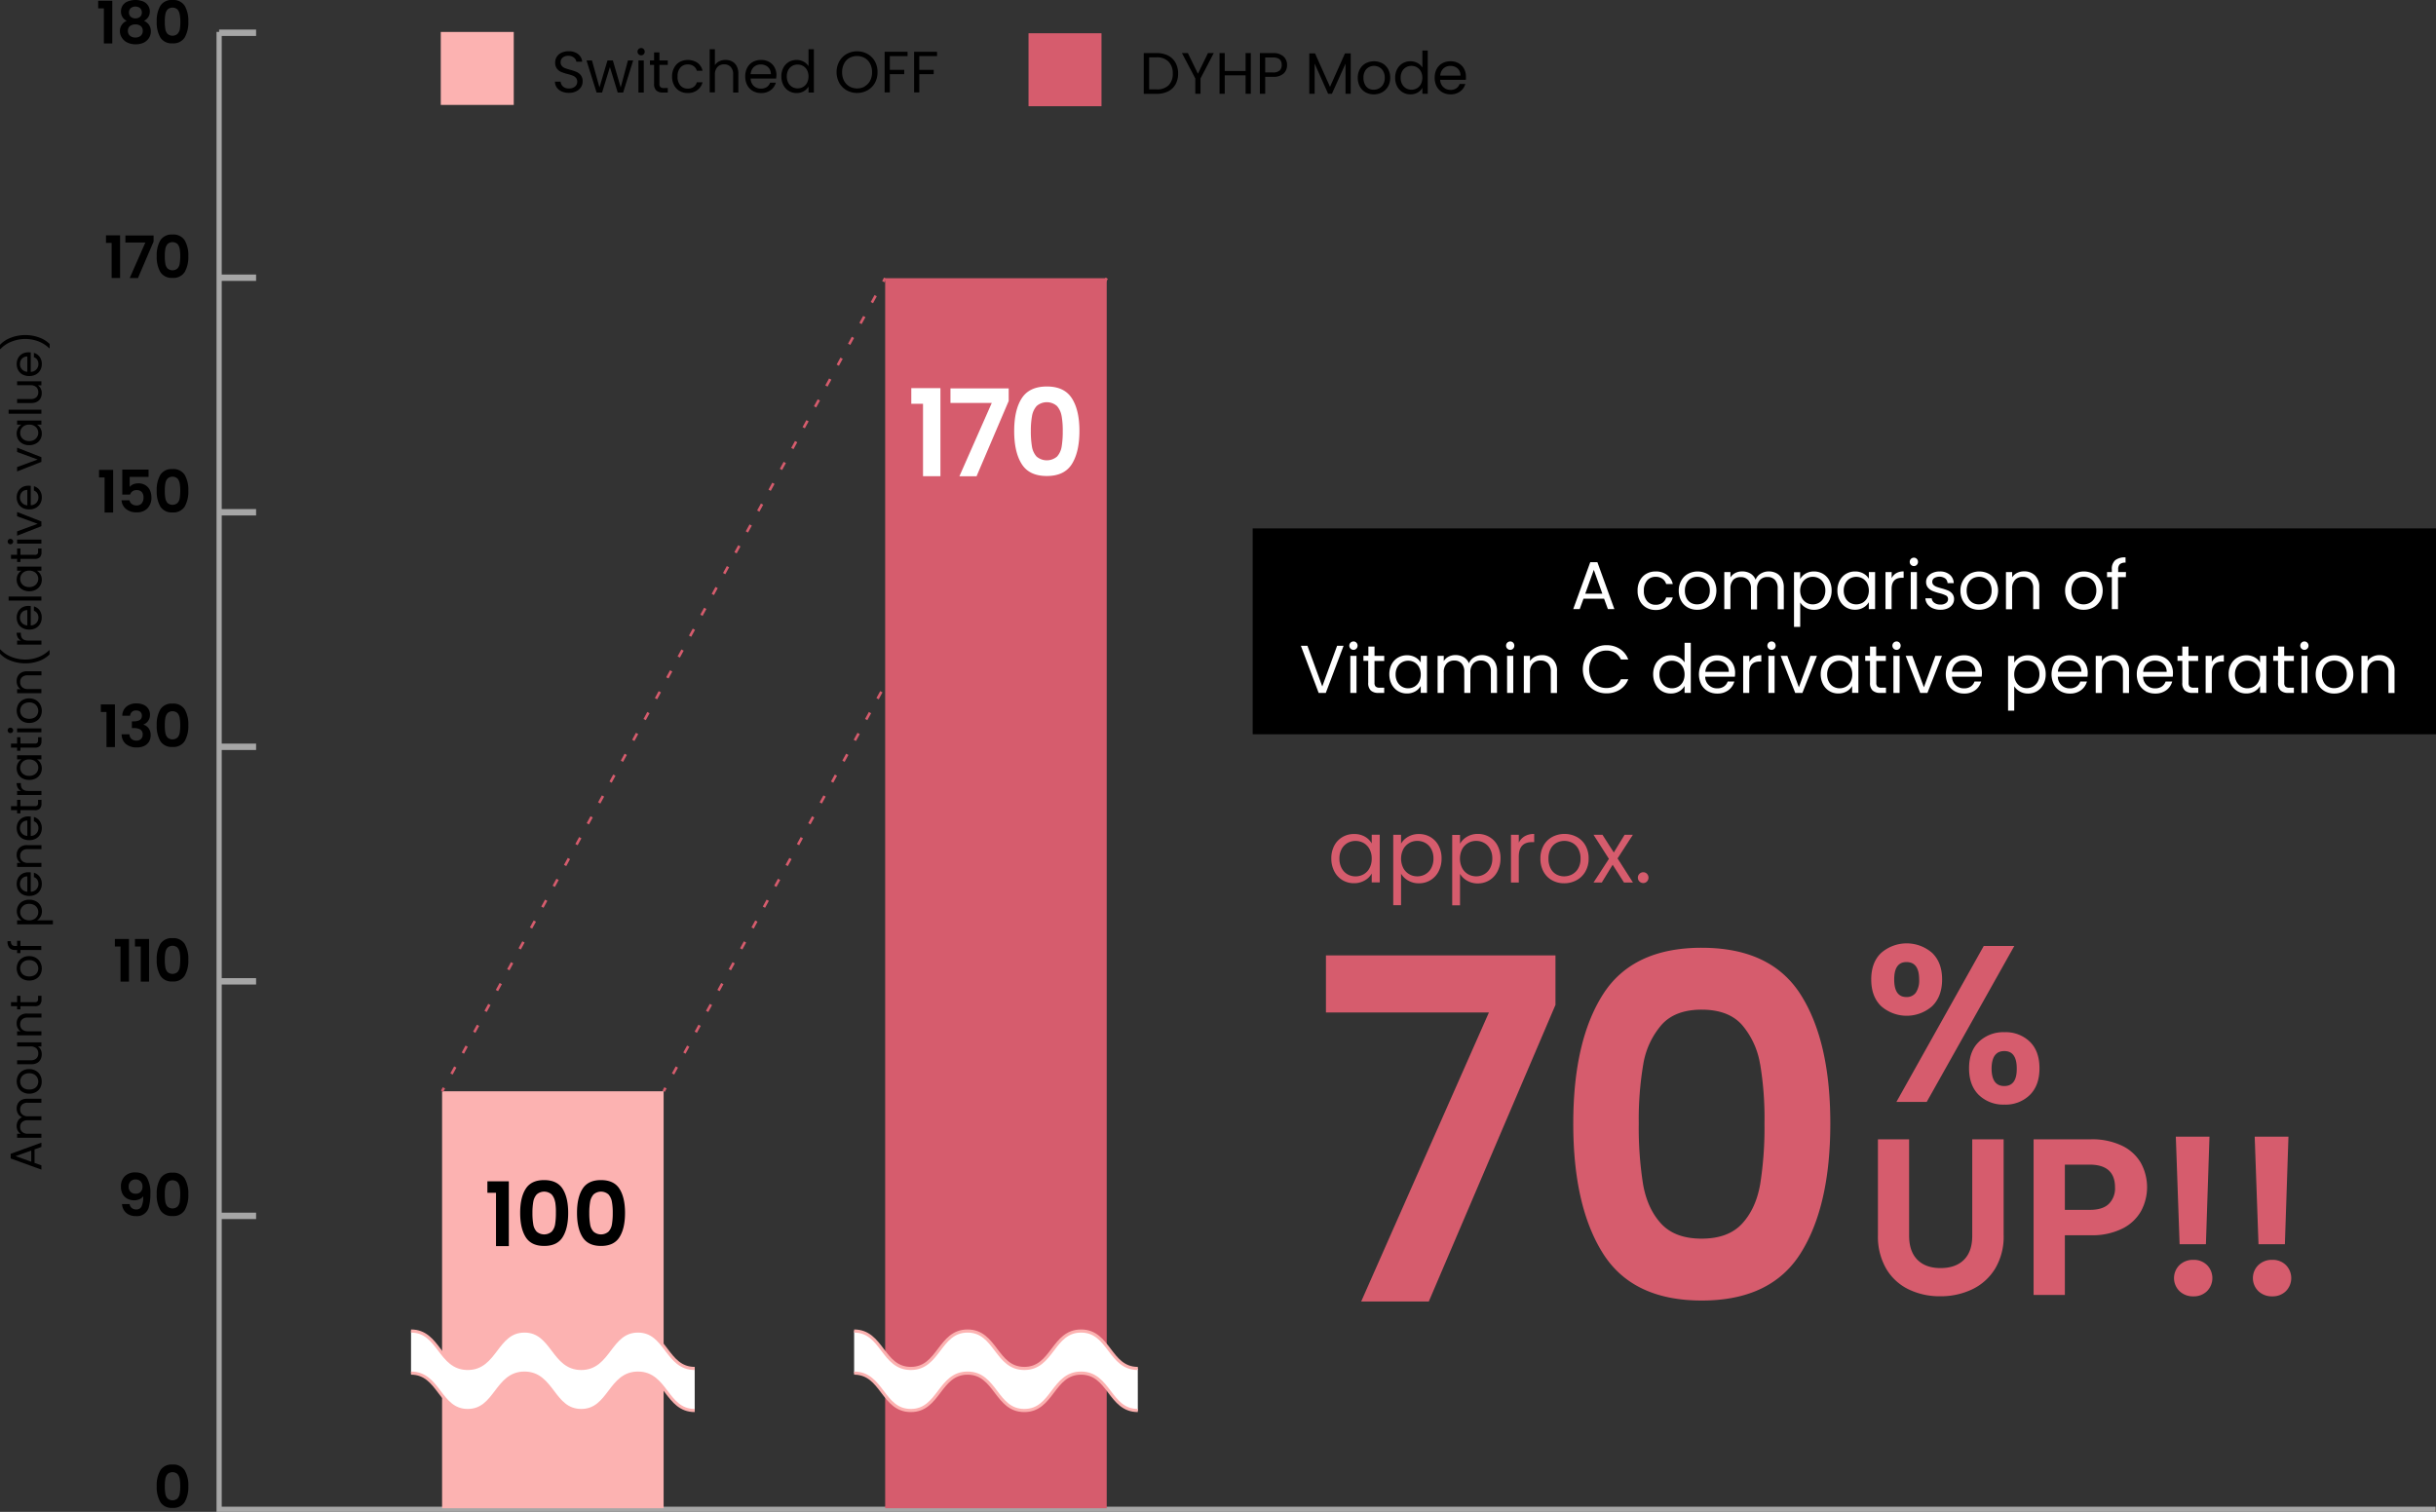
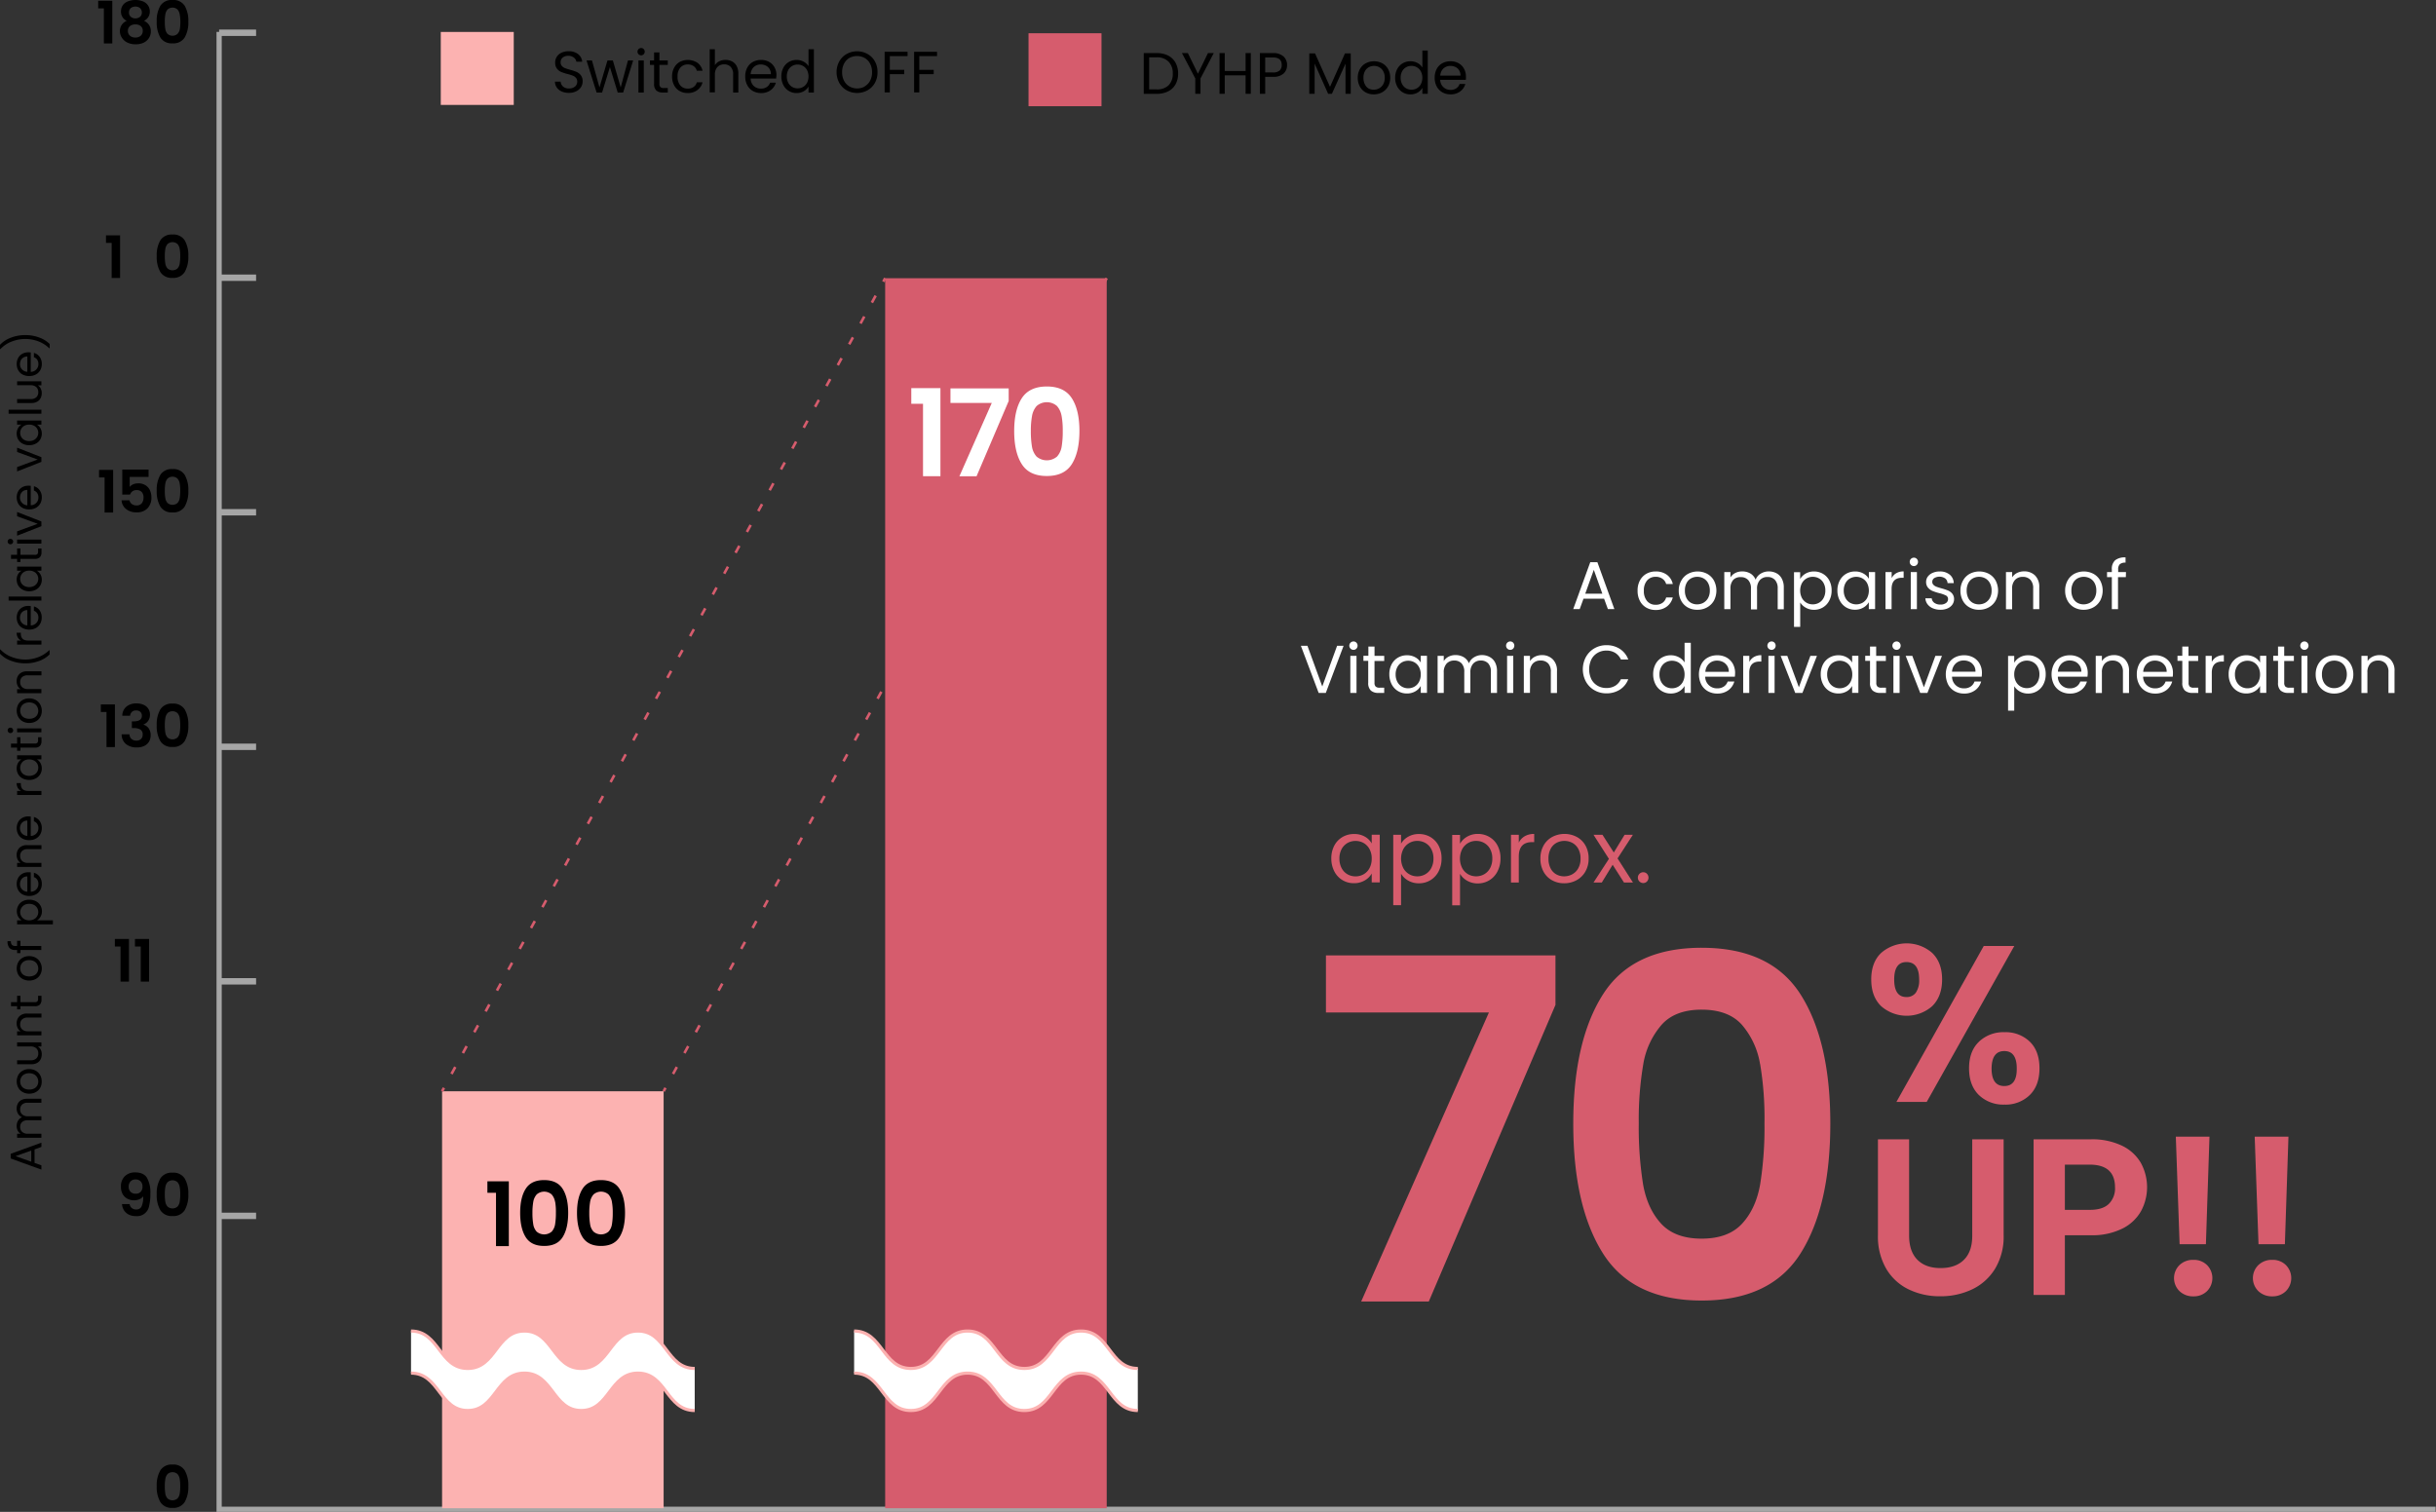
<svg xmlns="http://www.w3.org/2000/svg" viewBox="0 0 934.61 580.16">
  <rect x="0" y="0" width="934.61" height="580.16" fill="#333333" stroke="none" />
  <defs>
    <style>.cls-1,.cls-4,.cls-6,.cls-7,.cls-8{fill:none;stroke-miterlimit:10;}.cls-1,.cls-4{stroke:#a6a6a6;}.cls-1{stroke-width:2px;}.cls-2{fill:#fcb2b1;}.cls-3{fill:#d65c6d;}.cls-4{stroke-width:2.45px;}.cls-5{fill:#fff;}.cls-6,.cls-7{stroke:#d65c6d;}.cls-7{stroke-dasharray:3.04 6.07;}.cls-8{stroke:#fcb2b1;stroke-width:1.2px;}</style>
  </defs>
  <g id="レイヤー_2" data-name="レイヤー 2">
    <g id="レイヤー_1-2" data-name="レイヤー 1">
      <polyline class="cls-1" points="84.07 12.23 84.07 579.16 934.47 579.16" />
      <rect class="cls-2" x="169.61" y="418.76" width="85" height="160" />
      <rect class="cls-3" x="339.61" y="106.76" width="85" height="472" />
      <line class="cls-4" x1="84.07" y1="12.57" x2="98.25" y2="12.57" />
      <line class="cls-4" x1="84.07" y1="106.57" x2="98.25" y2="106.57" />
      <rect class="cls-2" x="169.11" y="12.26" width="28" height="28" />
      <path d="M215.55,35.12a4.61,4.61,0,0,1-1.92-1.53,4,4,0,0,1-.72-2.25h2.18a2.85,2.85,0,0,0,.91,1.85,3.25,3.25,0,0,0,2.32.75,3.38,3.38,0,0,0,2.3-.73,2.37,2.37,0,0,0,.84-1.87,2.11,2.11,0,0,0-.49-1.46,3.18,3.18,0,0,0-1.23-.86,20,20,0,0,0-2-.62,17.62,17.62,0,0,1-2.48-.81,4.05,4.05,0,0,1-1.6-1.27A3.74,3.74,0,0,1,213,24a4.05,4.05,0,0,1,.65-2.27,4.31,4.31,0,0,1,1.83-1.53,6.46,6.46,0,0,1,2.71-.54,5.7,5.7,0,0,1,3.6,1.1,4.1,4.1,0,0,1,1.58,2.92h-2.24a2.43,2.43,0,0,0-.95-1.58,3.31,3.31,0,0,0-2.2-.68,3.18,3.18,0,0,0-2.08.66,2.26,2.26,0,0,0-.81,1.85,2,2,0,0,0,.48,1.39,3.13,3.13,0,0,0,1.19.82,19.91,19.91,0,0,0,2,.64,17.82,17.82,0,0,1,2.49.84,4.25,4.25,0,0,1,1.62,1.28,3.79,3.79,0,0,1,.67,2.35,4.05,4.05,0,0,1-.61,2.15A4.4,4.4,0,0,1,221.13,35a5.94,5.94,0,0,1-2.81.63A6.65,6.65,0,0,1,215.55,35.12Z" />
      <path d="M242.92,23.21l-3.84,12.3H237l-3-9.76-3,9.76h-2.11l-3.86-12.3h2.09L230,33.54l3.06-10.33h2.08l3,10.35,2.78-10.35Z" />
      <path d="M245,20.81a1.39,1.39,0,0,1,1-2.38,1.27,1.27,0,0,1,.95.4,1.43,1.43,0,0,1,0,2,1.27,1.27,0,0,1-.95.4A1.34,1.34,0,0,1,245,20.81Zm2,2.4v12.3h-2.05V23.21Z" />
      <path d="M253,24.89v7.25a1.69,1.69,0,0,0,.38,1.27,1.86,1.86,0,0,0,1.32.37h1.51v1.73h-1.84a3.68,3.68,0,0,1-2.56-.78,3.39,3.39,0,0,1-.86-2.59V24.89h-1.59V23.21h1.59v-3.1H253v3.1h3.21v1.68Z" />
      <path d="M258.64,26a5.46,5.46,0,0,1,2.12-2.22,6.74,6.74,0,0,1,6.84.32,5.22,5.22,0,0,1,1.95,3.05h-2.2a3.13,3.13,0,0,0-1.23-1.77,3.72,3.72,0,0,0-2.25-.65,3.62,3.62,0,0,0-2.83,1.2,4.9,4.9,0,0,0-1.08,3.4A5,5,0,0,0,261,32.77,3.6,3.6,0,0,0,263.87,34a3.82,3.82,0,0,0,2.24-.63,3.22,3.22,0,0,0,1.24-1.8h2.2a5.42,5.42,0,0,1-2,3,5.89,5.89,0,0,1-3.7,1.13,6.11,6.11,0,0,1-3.11-.78,5.46,5.46,0,0,1-2.12-2.22,7.07,7.07,0,0,1-.77-3.37A6.94,6.94,0,0,1,258.64,26Z" />
      <path d="M280.88,23.58a4.17,4.17,0,0,1,1.76,1.79,6,6,0,0,1,.64,2.89v7.25h-2v-7a3.92,3.92,0,0,0-.92-2.81,3.25,3.25,0,0,0-2.51-1,3.37,3.37,0,0,0-2.57,1,4.1,4.1,0,0,0-1,2.94v6.8h-2V18.9h2V25A4.12,4.12,0,0,1,276,23.5a5.44,5.44,0,0,1,2.39-.51A5.25,5.25,0,0,1,280.88,23.58Z" />
      <path d="M297.79,30.12H288A4,4,0,0,0,289.2,33,3.91,3.91,0,0,0,292,34a3.79,3.79,0,0,0,2.21-.62,3.27,3.27,0,0,0,1.25-1.65h2.2a5.28,5.28,0,0,1-2,2.88A6,6,0,0,1,292,35.71a6.24,6.24,0,0,1-3.13-.78,5.57,5.57,0,0,1-2.17-2.24,6.94,6.94,0,0,1-.78-3.35,7,7,0,0,1,.76-3.35,5.42,5.42,0,0,1,2.14-2.21A6.45,6.45,0,0,1,292,23a6.17,6.17,0,0,1,3.1.76,5.29,5.29,0,0,1,2.07,2.1,6.16,6.16,0,0,1,.73,3Q297.85,29.48,297.79,30.12Zm-2.56-3.67a3.48,3.48,0,0,0-1.41-1.28,4.37,4.37,0,0,0-2-.43,3.84,3.84,0,0,0-2.64,1A4.1,4.1,0,0,0,288,28.46h7.77A3.85,3.85,0,0,0,295.23,26.45Z" />
      <path d="M300.54,26a5.62,5.62,0,0,1,2.1-2.22,5.84,5.84,0,0,1,3-.78,5.56,5.56,0,0,1,2.67.66,4.83,4.83,0,0,1,1.89,1.74V18.9h2.06V35.51H310.2V33.2A4.81,4.81,0,0,1,308.4,35a5.34,5.34,0,0,1-2.78.7,5.57,5.57,0,0,1-5.08-3.07,7.16,7.16,0,0,1-.76-3.32A7,7,0,0,1,300.54,26Zm9.1.9a4.06,4.06,0,0,0-1.52-1.58,4.19,4.19,0,0,0-2.1-.55,4.08,4.08,0,0,0-2.08.54,3.88,3.88,0,0,0-1.51,1.57,5.07,5.07,0,0,0-.56,2.43,5.12,5.12,0,0,0,.56,2.45,4,4,0,0,0,1.51,1.6,4.09,4.09,0,0,0,2.08.55,4.19,4.19,0,0,0,2.1-.55,4,4,0,0,0,1.52-1.6,5.55,5.55,0,0,0,0-4.86Z" />
      <path d="M324.83,34.65A7.55,7.55,0,0,1,322,31.8a8.68,8.68,0,0,1,0-8.24,7.55,7.55,0,0,1,2.84-2.85,8.29,8.29,0,0,1,8,0,7.36,7.36,0,0,1,2.83,2.84,8.19,8.19,0,0,1,1,4.13,8.19,8.19,0,0,1-1,4.13,7.42,7.42,0,0,1-2.83,2.84,8.29,8.29,0,0,1-8,0Zm6.93-1.52A5.39,5.39,0,0,0,333.82,31a6.93,6.93,0,0,0,.76-3.28,6.86,6.86,0,0,0-.76-3.29,5.37,5.37,0,0,0-2.05-2.17,6.16,6.16,0,0,0-5.93,0,5.37,5.37,0,0,0-2,2.17,6.86,6.86,0,0,0-.75,3.29,6.93,6.93,0,0,0,.75,3.28,5.39,5.39,0,0,0,2.06,2.17,6.06,6.06,0,0,0,5.91,0Z" />
      <path d="M348.2,19.87v1.66h-6.8V26.8h5.52v1.66H341.4v7h-2V19.87Z" />
      <path d="M359.51,19.87v1.66h-6.8V26.8h5.52v1.66h-5.52v7h-2V19.87Z" />
      <rect class="cls-3" x="394.61" y="12.76" width="28" height="28" />
      <path d="M448.17,21.32A6.82,6.82,0,0,1,451,24.05a8.41,8.41,0,0,1,1,4.17,8.41,8.41,0,0,1-1,4.17,6.67,6.67,0,0,1-2.87,2.69,9.89,9.89,0,0,1-4.44.93h-4.87V20.37h4.87A9.63,9.63,0,0,1,448.17,21.32Zm.19,11.4a6.12,6.12,0,0,0,1.59-4.5,6.22,6.22,0,0,0-1.61-4.55A6.12,6.12,0,0,0,443.73,22H440.9v12.3h2.83A6.26,6.26,0,0,0,448.36,32.72Z" />
      <path d="M465.68,20.37l-5.09,9.74V36h-2v-5.9l-5.12-9.74h2.27l3.86,7.92,3.86-7.92Z" />
      <path d="M479.89,20.37V36h-2V28.92h-8V36h-2V20.37h2v6.86h8V20.37Z" />
      <path d="M492.5,28.19a5.67,5.67,0,0,1-4.08,1.29h-3V36h-2.05V20.37h5.05a5.69,5.69,0,0,1,4,1.28,4.29,4.29,0,0,1,1.38,3.3A4.31,4.31,0,0,1,492.5,28.19Zm-1.56-1.13a2.73,2.73,0,0,0,.81-2.11c0-1.94-1.11-2.9-3.33-2.9h-3V27.8h3A3.66,3.66,0,0,0,490.94,27.06Z" />
      <path d="M518.23,20.48V36h-2V24.43L511,36h-1.44l-5.18-11.6V36h-2.05V20.48h2.2l5.75,12.84,5.75-12.84Z" />
      <path d="M523.92,35.43a5.65,5.65,0,0,1-2.2-2.24,6.83,6.83,0,0,1-.79-3.35,6.58,6.58,0,0,1,.82-3.33A5.63,5.63,0,0,1,524,24.28a6.89,6.89,0,0,1,6.33,0,5.71,5.71,0,0,1,2.23,2.21,6.63,6.63,0,0,1,.82,3.35,6.54,6.54,0,0,1-.84,3.35,5.84,5.84,0,0,1-2.28,2.24,6.55,6.55,0,0,1-3.19.78A6.35,6.35,0,0,1,523.92,35.43Zm5.2-1.53a3.94,3.94,0,0,0,1.56-1.55,4.91,4.91,0,0,0,.6-2.51,5,5,0,0,0-.59-2.52,3.86,3.86,0,0,0-1.52-1.53,4.24,4.24,0,0,0-2-.51,4.18,4.18,0,0,0-2,.51,3.67,3.67,0,0,0-1.49,1.53,5.16,5.16,0,0,0-.57,2.52,5.45,5.45,0,0,0,.55,2.54A3.65,3.65,0,0,0,525,33.91a4.06,4.06,0,0,0,2,.51A4.24,4.24,0,0,0,529.12,33.9Z" />
      <path d="M536.06,26.51a5.48,5.48,0,0,1,2.1-2.22,5.77,5.77,0,0,1,3-.78,5.56,5.56,0,0,1,2.67.66,4.7,4.7,0,0,1,1.89,1.74V19.4h2.06V36h-2.06V33.7a4.81,4.81,0,0,1-1.8,1.81,5.34,5.34,0,0,1-2.78.7,5.67,5.67,0,0,1-3-.8,5.55,5.55,0,0,1-2.1-2.27,7,7,0,0,1-.77-3.32A6.89,6.89,0,0,1,536.06,26.51Zm9.09.9a4.06,4.06,0,0,0-1.52-1.58,4.16,4.16,0,0,0-2.1-.55,4.08,4.08,0,0,0-2.08.54,3.94,3.94,0,0,0-1.51,1.57,5.07,5.07,0,0,0-.56,2.43,5.12,5.12,0,0,0,.56,2.45,4,4,0,0,0,1.51,1.6,4.09,4.09,0,0,0,2.08.55,4.16,4.16,0,0,0,2.1-.55,4,4,0,0,0,1.52-1.6,5.55,5.55,0,0,0,0-4.86Z" />
      <path d="M562.39,30.62h-9.84a3.89,3.89,0,0,0,4,3.87,3.79,3.79,0,0,0,2.21-.62A3.27,3.27,0,0,0,560,32.22h2.2a5.28,5.28,0,0,1-2,2.88,6,6,0,0,1-3.68,1.11,6.24,6.24,0,0,1-3.13-.78,5.64,5.64,0,0,1-2.17-2.24,6.94,6.94,0,0,1-.78-3.35,7,7,0,0,1,.76-3.35,5.39,5.39,0,0,1,2.15-2.21,6.39,6.39,0,0,1,3.17-.77,6.17,6.17,0,0,1,3.1.76,5.23,5.23,0,0,1,2.07,2.1,6.17,6.17,0,0,1,.74,3C562.46,29.78,562.43,30.19,562.39,30.62ZM559.83,27a3.46,3.46,0,0,0-1.4-1.28,4.44,4.44,0,0,0-2-.43,3.84,3.84,0,0,0-2.64,1A4,4,0,0,0,552.58,29h7.76A3.85,3.85,0,0,0,559.83,27Z" />
-       <rect x="480.61" y="202.76" width="454" height="79" />
      <path class="cls-5" d="M615.43,229.73h-7.89l-1.46,4h-2.49l6.54-18h2.73l6.52,18h-2.49Zm-.67-1.92-3.27-9.14-3.28,9.14Z" />
      <path class="cls-5" d="M629.17,222.76a6.43,6.43,0,0,1,2.45-2.56,7.13,7.13,0,0,1,3.6-.91,7,7,0,0,1,4.32,1.28,5.93,5.93,0,0,1,2.25,3.53h-2.55a3.62,3.62,0,0,0-1.41-2,4.31,4.31,0,0,0-2.61-.76,4.2,4.2,0,0,0-3.27,1.39,5.71,5.71,0,0,0-1.25,3.94,5.8,5.8,0,0,0,1.25,4,4.18,4.18,0,0,0,3.27,1.4,4.41,4.41,0,0,0,2.6-.73,3.61,3.61,0,0,0,1.42-2.07h2.55a6.22,6.22,0,0,1-2.29,3.49,6.86,6.86,0,0,1-4.28,1.31,7,7,0,0,1-3.6-.91,6.33,6.33,0,0,1-2.45-2.57,8.18,8.18,0,0,1-.88-3.89A8,8,0,0,1,629.17,222.76Z" />
      <path class="cls-5" d="M647.51,233.08A6.44,6.44,0,0,1,645,230.5a8,8,0,0,1-.92-3.88,7.62,7.62,0,0,1,1-3.86,6.51,6.51,0,0,1,2.58-2.57,7.89,7.89,0,0,1,7.32,0,6.64,6.64,0,0,1,2.59,2.56,8.34,8.34,0,0,1,0,7.75,6.75,6.75,0,0,1-2.64,2.58,7.46,7.46,0,0,1-3.68.91A7.27,7.27,0,0,1,647.51,233.08Zm6-1.76a4.58,4.58,0,0,0,1.8-1.8,5.68,5.68,0,0,0,.69-2.9,5.8,5.8,0,0,0-.68-2.91,4.44,4.44,0,0,0-1.76-1.78,5,5,0,0,0-2.37-.59,4.9,4.9,0,0,0-2.37.59,4.25,4.25,0,0,0-1.73,1.78,6,6,0,0,0-.65,2.91,6.1,6.1,0,0,0,.64,2.93,4.19,4.19,0,0,0,1.7,1.78,4.78,4.78,0,0,0,2.34.58A5.09,5.09,0,0,0,653.53,231.32Z" />
      <path class="cls-5" d="M681.62,220a4.85,4.85,0,0,1,2,2.06,6.8,6.8,0,0,1,.76,3.35v8.39h-2.34v-8a4.61,4.61,0,0,0-1.05-3.26,3.71,3.71,0,0,0-2.84-1.13,3.81,3.81,0,0,0-2.94,1.18,4.86,4.86,0,0,0-1.09,3.42v7.84h-2.34v-8a4.61,4.61,0,0,0-1.05-3.26,3.71,3.71,0,0,0-2.84-1.13A3.81,3.81,0,0,0,665,222.5a4.91,4.91,0,0,0-1.09,3.42v7.84h-2.36V219.53h2.36v2.05a4.68,4.68,0,0,1,1.89-1.72,5.76,5.76,0,0,1,2.61-.59,6.18,6.18,0,0,1,3.16.8,4.92,4.92,0,0,1,2,2.37,4.64,4.64,0,0,1,2-2.34,5.76,5.76,0,0,1,3.06-.83A6.19,6.19,0,0,1,681.62,220Z" />
      <path class="cls-5" d="M692.75,220.11a6.3,6.3,0,0,1,3.23-.82,6.7,6.7,0,0,1,3.44.91,6.45,6.45,0,0,1,2.43,2.56,8,8,0,0,1,.88,3.83,8.11,8.11,0,0,1-.88,3.84A6.45,6.45,0,0,1,696,234a6.12,6.12,0,0,1-3.2-.82,5.71,5.71,0,0,1-2.12-2v9.38H688.3v-21h2.36v2.62A5.69,5.69,0,0,1,692.75,220.11Zm6.92,3.68a4.46,4.46,0,0,0-1.75-1.82,4.84,4.84,0,0,0-2.43-.63,4.74,4.74,0,0,0-2.4.64,4.68,4.68,0,0,0-1.77,1.84,6.29,6.29,0,0,0,0,5.61,4.65,4.65,0,0,0,1.77,1.85,4.73,4.73,0,0,0,2.4.63,4.84,4.84,0,0,0,2.43-.63,4.6,4.6,0,0,0,1.75-1.85,5.93,5.93,0,0,0,.65-2.84A5.79,5.79,0,0,0,699.67,223.79Z" />
      <path class="cls-5" d="M705.85,222.76a6.45,6.45,0,0,1,2.43-2.56,6.72,6.72,0,0,1,3.44-.91,6.26,6.26,0,0,1,3.24.81,5.34,5.34,0,0,1,2.06,2v-2.59h2.39v14.23H717v-2.65a5.59,5.59,0,0,1-2.09,2.06,6.24,6.24,0,0,1-3.24.82,6.51,6.51,0,0,1-3.43-.93,6.6,6.6,0,0,1-2.41-2.63,8.11,8.11,0,0,1-.88-3.84A8,8,0,0,1,705.85,222.76Zm10.52,1.05a4.7,4.7,0,0,0-1.76-1.83,4.93,4.93,0,0,0-4.84,0,4.43,4.43,0,0,0-1.74,1.82,5.79,5.79,0,0,0-.65,2.8,5.93,5.93,0,0,0,.65,2.84,4.58,4.58,0,0,0,1.74,1.85,5,5,0,0,0,4.84,0,4.62,4.62,0,0,0,1.76-1.85,6.4,6.4,0,0,0,0-5.62Z" />
      <path class="cls-5" d="M727.55,219.94a5.46,5.46,0,0,1,2.81-.67v2.44h-.62q-4,0-4,4.31v7.74H723.4V219.53h2.37v2.31A4.48,4.48,0,0,1,727.55,219.94Z" />
      <path class="cls-5" d="M733.17,216.75a1.55,1.55,0,0,1-.47-1.14,1.58,1.58,0,0,1,.47-1.15,1.55,1.55,0,0,1,1.14-.46,1.47,1.47,0,0,1,1.1.46,1.57,1.57,0,0,1,.46,1.15,1.55,1.55,0,0,1-.46,1.14,1.48,1.48,0,0,1-1.1.47A1.55,1.55,0,0,1,733.17,216.75Zm2.28,2.78v14.23h-2.36V219.53Z" />
      <path class="cls-5" d="M741.58,233.43a4.86,4.86,0,0,1-2.05-1.56,4.12,4.12,0,0,1-.83-2.29h2.44a2.39,2.39,0,0,0,1,1.74,3.81,3.81,0,0,0,2.35.67,3.41,3.41,0,0,0,2.13-.6,1.81,1.81,0,0,0,.78-1.5,1.48,1.48,0,0,0-.83-1.39,12.2,12.2,0,0,0-2.57-.9,18.86,18.86,0,0,1-2.59-.84,4.64,4.64,0,0,1-1.71-1.27,3.33,3.33,0,0,1-.72-2.22,3.37,3.37,0,0,1,.65-2,4.37,4.37,0,0,1,1.85-1.44,6.51,6.51,0,0,1,2.72-.54,5.8,5.8,0,0,1,3.82,1.2,4.3,4.3,0,0,1,1.56,3.27h-2.37a2.45,2.45,0,0,0-.89-1.79,3.94,3.94,0,0,0-4.22-.13,1.68,1.68,0,0,0-.75,1.43,1.57,1.57,0,0,0,.45,1.15,3.29,3.29,0,0,0,1.14.73c.46.18,1.1.38,1.91.61a20.74,20.74,0,0,1,2.49.82,4.29,4.29,0,0,1,1.65,1.2,3.26,3.26,0,0,1,.72,2.11,3.6,3.6,0,0,1-.65,2.1,4.36,4.36,0,0,1-1.83,1.47,6.63,6.63,0,0,1-2.72.53A7.4,7.4,0,0,1,741.58,233.43Z" />
      <path class="cls-5" d="M755.62,233.08a6.4,6.4,0,0,1-2.55-2.58,8,8,0,0,1-.92-3.88,7.62,7.62,0,0,1,1-3.86,6.51,6.51,0,0,1,2.58-2.57,7.89,7.89,0,0,1,7.32,0,6.64,6.64,0,0,1,2.59,2.56,8.34,8.34,0,0,1,0,7.75,6.75,6.75,0,0,1-2.64,2.58,7.46,7.46,0,0,1-3.68.91A7.21,7.21,0,0,1,755.62,233.08Zm6-1.76a4.58,4.58,0,0,0,1.8-1.8,5.68,5.68,0,0,0,.69-2.9,5.8,5.8,0,0,0-.68-2.91,4.37,4.37,0,0,0-1.76-1.78,5.06,5.06,0,0,0-4.74,0,4.31,4.31,0,0,0-1.73,1.78,6,6,0,0,0-.65,2.91,6.22,6.22,0,0,0,.64,2.93,4.19,4.19,0,0,0,1.7,1.78,4.78,4.78,0,0,0,2.34.58A5.09,5.09,0,0,0,761.63,231.32Z" />
      <path class="cls-5" d="M780.79,220.84a6.07,6.07,0,0,1,1.61,4.53v8.39h-2.34v-8a4.57,4.57,0,0,0-1.06-3.26,3.82,3.82,0,0,0-2.91-1.13,3.87,3.87,0,0,0-3,1.17,4.75,4.75,0,0,0-1.11,3.4v7.87h-2.36V219.53H772v2a4.82,4.82,0,0,1,1.91-1.69,6,6,0,0,1,2.66-.59A5.76,5.76,0,0,1,780.79,220.84Z" />
      <path class="cls-5" d="M795.79,233.08a6.53,6.53,0,0,1-2.55-2.58,8,8,0,0,1-.92-3.88,7.72,7.72,0,0,1,.95-3.86,6.51,6.51,0,0,1,2.58-2.57,7.89,7.89,0,0,1,7.32,0,6.51,6.51,0,0,1,2.59,2.56,8.26,8.26,0,0,1,0,7.75,6.72,6.72,0,0,1-2.63,2.58,7.53,7.53,0,0,1-3.69.91A7.24,7.24,0,0,1,795.79,233.08Zm6-1.76a4.58,4.58,0,0,0,1.8-1.8,5.68,5.68,0,0,0,.69-2.9,5.8,5.8,0,0,0-.67-2.91,4.4,4.4,0,0,0-1.77-1.78,5.06,5.06,0,0,0-4.74,0,4.31,4.31,0,0,0-1.73,1.78,6,6,0,0,0-.64,2.91,6.22,6.22,0,0,0,.63,2.93,4.25,4.25,0,0,0,1.7,1.78,4.78,4.78,0,0,0,2.34.58A5.09,5.09,0,0,0,801.8,231.32Z" />
      <path class="cls-5" d="M815.61,221.47h-3v12.29h-2.37V221.47h-1.84v-1.94h1.84v-1A4.44,4.44,0,0,1,811.5,215a5.87,5.87,0,0,1,4-1.1v2a3.2,3.2,0,0,0-2.2.61,2.72,2.72,0,0,0-.63,2v1h3Z" />
      <path class="cls-5" d="M515.49,247.81l-6.83,18.1h-2.73l-6.83-18.1h2.52l5.69,15.61L513,247.81Z" />
      <path class="cls-5" d="M518.16,248.9a1.61,1.61,0,0,1,1.14-2.75,1.49,1.49,0,0,1,1.11.47,1.67,1.67,0,0,1,0,2.28,1.49,1.49,0,0,1-1.11.47A1.55,1.55,0,0,1,518.16,248.9Zm2.29,2.78v14.23h-2.37V251.68Z" />
      <path class="cls-5" d="M527.35,253.63V262a2,2,0,0,0,.45,1.46,2.14,2.14,0,0,0,1.53.43h1.74v2h-2.13a4.21,4.21,0,0,1-3-.91,3.88,3.88,0,0,1-1-3v-8.39h-1.84v-1.95H525V248.1h2.36v3.58h3.72v1.95Z" />
      <path class="cls-5" d="M533.92,254.91a6.36,6.36,0,0,1,2.43-2.55,6.63,6.63,0,0,1,3.44-.91,6.39,6.39,0,0,1,3.25.8,5.33,5.33,0,0,1,2.05,2v-2.6h2.39v14.23h-2.39v-2.65a5.61,5.61,0,0,1-2.09,2.07,6.3,6.3,0,0,1-3.23.81,6.46,6.46,0,0,1-3.43-.93,6.59,6.59,0,0,1-2.42-2.62,8.3,8.3,0,0,1-.88-3.85A8.11,8.11,0,0,1,533.92,254.91ZM544.44,256a4.68,4.68,0,0,0-1.75-1.83,5,5,0,0,0-4.84,0,4.5,4.5,0,0,0-1.74,1.82,5.71,5.71,0,0,0-.65,2.8,5.88,5.88,0,0,0,.65,2.85,4.55,4.55,0,0,0,1.74,1.84,4.72,4.72,0,0,0,2.41.64,4.85,4.85,0,0,0,2.43-.64,4.57,4.57,0,0,0,1.75-1.84,5.93,5.93,0,0,0,.65-2.82A5.86,5.86,0,0,0,544.44,256Z" />
      <path class="cls-5" d="M571.55,252.11a5,5,0,0,1,2.05,2.06,6.94,6.94,0,0,1,.75,3.35v8.39H572v-8.05a4.61,4.61,0,0,0-1-3.26,3.73,3.73,0,0,0-2.85-1.13,3.82,3.82,0,0,0-2.93,1.18,4.86,4.86,0,0,0-1.09,3.42v7.84h-2.34v-8.05a4.61,4.61,0,0,0-1-3.26,3.71,3.71,0,0,0-2.84-1.13,3.84,3.84,0,0,0-2.94,1.18,4.86,4.86,0,0,0-1.09,3.42v7.84h-2.36V251.68h2.36v2a4.77,4.77,0,0,1,1.88-1.71,5.69,5.69,0,0,1,2.61-.6,6.13,6.13,0,0,1,3.17.81,4.85,4.85,0,0,1,2,2.36,4.68,4.68,0,0,1,2-2.34,5.8,5.8,0,0,1,3.06-.83A6.22,6.22,0,0,1,571.55,252.11Z" />
      <path class="cls-5" d="M578.3,248.9a1.61,1.61,0,0,1,1.14-2.75,1.49,1.49,0,0,1,1.11.47,1.67,1.67,0,0,1,0,2.28,1.49,1.49,0,0,1-1.11.47A1.55,1.55,0,0,1,578.3,248.9Zm2.29,2.78v14.23h-2.37V251.68Z" />
      <path class="cls-5" d="M595.75,253a6,6,0,0,1,1.61,4.53v8.39H595v-8.05A4.57,4.57,0,0,0,594,254.6a3.82,3.82,0,0,0-2.91-1.13,3.87,3.87,0,0,0-3,1.17A4.75,4.75,0,0,0,587,258v7.87h-2.36V251.68H587v2a4.74,4.74,0,0,1,1.91-1.69,5.93,5.93,0,0,1,2.66-.6A5.74,5.74,0,0,1,595.75,253Z" />
      <path class="cls-5" d="M608.48,252.08a8.64,8.64,0,0,1,3.26-3.31,9,9,0,0,1,4.58-1.19,9.27,9.27,0,0,1,5.17,1.43,8.2,8.2,0,0,1,3.22,4.05h-2.83a5.77,5.77,0,0,0-2.17-2.52,6.3,6.3,0,0,0-3.39-.89,6.56,6.56,0,0,0-3.4.89,6.15,6.15,0,0,0-2.37,2.5,8.9,8.9,0,0,0,0,7.59,6.15,6.15,0,0,0,2.37,2.5,6.55,6.55,0,0,0,3.4.88,6.29,6.29,0,0,0,3.39-.87,5.66,5.66,0,0,0,2.17-2.5h2.83a8.14,8.14,0,0,1-3.22,4,9.43,9.43,0,0,1-5.17,1.42,9,9,0,0,1-4.58-1.19,8.49,8.49,0,0,1-3.26-3.28,10,10,0,0,1,0-9.52Z" />
      <path class="cls-5" d="M635.14,254.91a6.36,6.36,0,0,1,2.43-2.55,6.68,6.68,0,0,1,3.47-.91,6.43,6.43,0,0,1,3.09.76,5.47,5.47,0,0,1,2.18,2v-7.54h2.39v19.22h-2.39v-2.67a5.63,5.63,0,0,1-2.08,2.09,6.24,6.24,0,0,1-3.22.81,6.47,6.47,0,0,1-5.87-3.55,8.3,8.3,0,0,1-.88-3.85A8.11,8.11,0,0,1,635.14,254.91ZM645.66,256a4.68,4.68,0,0,0-1.75-1.83,5,5,0,0,0-4.84,0,4.5,4.5,0,0,0-1.74,1.82,5.71,5.71,0,0,0-.65,2.8,5.88,5.88,0,0,0,.65,2.85,4.55,4.55,0,0,0,1.74,1.84,4.72,4.72,0,0,0,2.41.64,4.85,4.85,0,0,0,2.43-.64,4.57,4.57,0,0,0,1.75-1.84,5.93,5.93,0,0,0,.65-2.82A5.86,5.86,0,0,0,645.66,256Z" />
      <path class="cls-5" d="M665.6,259.68H654.23a4.47,4.47,0,0,0,4.62,4.46,4.34,4.34,0,0,0,2.56-.71,3.82,3.82,0,0,0,1.44-1.91h2.55a6.2,6.2,0,0,1-2.29,3.34,6.87,6.87,0,0,1-4.26,1.28,7.13,7.13,0,0,1-3.62-.91,6.43,6.43,0,0,1-2.51-2.58,8.79,8.79,0,0,1,0-7.75,6.18,6.18,0,0,1,2.48-2.56,7.44,7.44,0,0,1,3.67-.89,7.15,7.15,0,0,1,3.59.88,6.23,6.23,0,0,1,2.4,2.43,7.18,7.18,0,0,1,.84,3.49A12,12,0,0,1,665.6,259.68Zm-3-4.25A3.92,3.92,0,0,0,661,254a5,5,0,0,0-2.27-.5,4.37,4.37,0,0,0-3,1.14,4.65,4.65,0,0,0-1.44,3.17h9A4.37,4.37,0,0,0,662.64,255.43Z" />
      <path class="cls-5" d="M672.94,252.1a5.5,5.5,0,0,1,2.82-.68v2.44h-.63q-4,0-4,4.31v7.74H668.8V251.68h2.36V254A4.57,4.57,0,0,1,672.94,252.1Z" />
      <path class="cls-5" d="M678.56,248.9a1.61,1.61,0,0,1,1.14-2.75,1.5,1.5,0,0,1,1.11.47,1.67,1.67,0,0,1,0,2.28,1.5,1.5,0,0,1-1.11.47A1.55,1.55,0,0,1,678.56,248.9Zm2.29,2.78v14.23h-2.37V251.68Z" />
      <path class="cls-5" d="M690.17,263.73l4.41-12.05h2.52l-5.58,14.23h-2.75l-5.59-14.23h2.55Z" />
      <path class="cls-5" d="M699.44,254.91a6.36,6.36,0,0,1,2.43-2.55,6.6,6.6,0,0,1,3.44-.91,6.38,6.38,0,0,1,3.24.8,5.33,5.33,0,0,1,2.05,2v-2.6H713v14.23H710.6v-2.65a5.54,5.54,0,0,1-2.09,2.07,6.27,6.27,0,0,1-3.23.81,6.49,6.49,0,0,1-3.43-.93,6.57,6.57,0,0,1-2.41-2.62,8.19,8.19,0,0,1-.89-3.85A8,8,0,0,1,699.44,254.91ZM710,256a4.61,4.61,0,0,0-1.75-1.83,5,5,0,0,0-4.84,0,4.5,4.5,0,0,0-1.74,1.82,5.82,5.82,0,0,0-.65,2.8,6,6,0,0,0,.65,2.85,4.55,4.55,0,0,0,1.74,1.84,4.9,4.9,0,0,0,4.84,0,4.51,4.51,0,0,0,1.75-1.84,5.81,5.81,0,0,0,.65-2.82A5.75,5.75,0,0,0,710,256Z" />
      <path class="cls-5" d="M719.87,253.63V262a2,2,0,0,0,.45,1.46,2.14,2.14,0,0,0,1.53.43h1.74v2h-2.13a4.21,4.21,0,0,1-3-.91,3.88,3.88,0,0,1-1-3v-8.39h-1.84v-1.95h1.84V248.1h2.36v3.58h3.72v1.95Z" />
      <path class="cls-5" d="M726.52,248.9a1.61,1.61,0,0,1,1.14-2.75,1.5,1.5,0,0,1,1.11.47,1.67,1.67,0,0,1,0,2.28,1.5,1.5,0,0,1-1.11.47A1.55,1.55,0,0,1,726.52,248.9Zm2.29,2.78v14.23h-2.37V251.68Z" />
      <path class="cls-5" d="M738.13,263.73l4.41-12.05h2.52l-5.58,14.23h-2.75l-5.59-14.23h2.55Z" />
      <path class="cls-5" d="M760.3,259.68H748.93a4.47,4.47,0,0,0,4.62,4.46,4.34,4.34,0,0,0,2.56-.71,3.82,3.82,0,0,0,1.44-1.91h2.55a6.14,6.14,0,0,1-2.29,3.34,6.87,6.87,0,0,1-4.26,1.28,7.16,7.16,0,0,1-3.62-.91,6.43,6.43,0,0,1-2.51-2.58,8.88,8.88,0,0,1,0-7.75,6.18,6.18,0,0,1,2.48-2.56,7.44,7.44,0,0,1,3.67-.89,7.15,7.15,0,0,1,3.59.88,6.16,6.16,0,0,1,2.4,2.43,7.18,7.18,0,0,1,.84,3.49A12,12,0,0,1,760.3,259.68Zm-3-4.25a3.8,3.8,0,0,0-1.62-1.48,5,5,0,0,0-2.27-.5,4.37,4.37,0,0,0-3.05,1.14,4.65,4.65,0,0,0-1.44,3.17h9A4.37,4.37,0,0,0,757.34,255.43Z" />
      <path class="cls-5" d="M774.89,252.26a6.27,6.27,0,0,1,3.23-.81,6.63,6.63,0,0,1,3.44.91,6.36,6.36,0,0,1,2.43,2.55,8,8,0,0,1,.88,3.83,8.18,8.18,0,0,1-.88,3.85,6.47,6.47,0,0,1-5.87,3.55,6.28,6.28,0,0,1-3.21-.81,6,6,0,0,1-2.12-2v9.37h-2.36v-21h2.36v2.62A5.72,5.72,0,0,1,774.89,252.26Zm6.92,3.68a4.54,4.54,0,0,0-1.76-1.82,4.88,4.88,0,0,0-2.43-.62,4.78,4.78,0,0,0-2.4.63,4.69,4.69,0,0,0-1.76,1.85,5.7,5.7,0,0,0-.67,2.79,5.82,5.82,0,0,0,.67,2.82,4.66,4.66,0,0,0,1.76,1.84,4.88,4.88,0,0,0,4.83,0,4.6,4.6,0,0,0,1.76-1.84,6,6,0,0,0,.65-2.85A5.82,5.82,0,0,0,781.81,255.94Z" />
      <path class="cls-5" d="M800.89,259.68H789.52a4.47,4.47,0,0,0,4.62,4.46,4.36,4.36,0,0,0,2.56-.71,3.82,3.82,0,0,0,1.44-1.91h2.54a6.13,6.13,0,0,1-2.28,3.34,6.87,6.87,0,0,1-4.26,1.28,7.13,7.13,0,0,1-3.62-.91,6.37,6.37,0,0,1-2.51-2.58,8.79,8.79,0,0,1,0-7.75,6.12,6.12,0,0,1,2.48-2.56,7.41,7.41,0,0,1,3.67-.89,7.12,7.12,0,0,1,3.58.88,6.1,6.1,0,0,1,2.4,2.43,7.07,7.07,0,0,1,.85,3.49C801,258.7,800.94,259.18,800.89,259.68Zm-3-4.25a3.92,3.92,0,0,0-1.62-1.48,5,5,0,0,0-2.27-.5,4.36,4.36,0,0,0-3,1.14,4.7,4.7,0,0,0-1.45,3.17h9A4.37,4.37,0,0,0,797.93,255.43Z" />
      <path class="cls-5" d="M815.23,253a6.06,6.06,0,0,1,1.6,4.53v8.39H814.5v-8.05a4.57,4.57,0,0,0-1.07-3.26,3.81,3.81,0,0,0-2.9-1.13,3.91,3.91,0,0,0-3,1.17,4.79,4.79,0,0,0-1.1,3.4v7.87h-2.37V251.68h2.37v2a4.68,4.68,0,0,1,1.91-1.69,5.87,5.87,0,0,1,2.66-.6A5.78,5.78,0,0,1,815.23,253Z" />
      <path class="cls-5" d="M833.61,259.68H822.24a4.47,4.47,0,0,0,4.62,4.46,4.36,4.36,0,0,0,2.56-.71,3.82,3.82,0,0,0,1.44-1.91h2.54a6.13,6.13,0,0,1-2.28,3.34,6.91,6.91,0,0,1-4.26,1.28,7.13,7.13,0,0,1-3.62-.91,6.37,6.37,0,0,1-2.51-2.58,8,8,0,0,1-.91-3.88,8.24,8.24,0,0,1,.88-3.87,6.25,6.25,0,0,1,2.48-2.56,7.48,7.48,0,0,1,3.68-.89,7.12,7.12,0,0,1,3.58.88,6.1,6.1,0,0,1,2.4,2.43,7.07,7.07,0,0,1,.85,3.49C833.69,258.7,833.66,259.18,833.61,259.68Zm-3-4.25A3.92,3.92,0,0,0,829,254a5.05,5.05,0,0,0-2.28-.5,4.39,4.39,0,0,0-3,1.14,4.65,4.65,0,0,0-1.44,3.17h9A4.37,4.37,0,0,0,830.65,255.43Z" />
      <path class="cls-5" d="M839.69,253.63V262a2,2,0,0,0,.44,1.46,2.14,2.14,0,0,0,1.53.43h1.74v2h-2.13a4.23,4.23,0,0,1-3-.91,3.88,3.88,0,0,1-1-3v-8.39h-1.84v-1.95h1.84V248.1h2.37v3.58h3.71v1.95Z" />
      <path class="cls-5" d="M850.4,252.1a5.5,5.5,0,0,1,2.82-.68v2.44h-.63q-4,0-4,4.31v7.74h-2.36V251.68h2.36V254A4.57,4.57,0,0,1,850.4,252.1Z" />
      <path class="cls-5" d="M855.94,254.91a6.36,6.36,0,0,1,2.43-2.55,6.63,6.63,0,0,1,3.44-.91,6.39,6.39,0,0,1,3.25.8,5.4,5.4,0,0,1,2.05,2v-2.6h2.39v14.23h-2.39v-2.65a5.69,5.69,0,0,1-2.09,2.07,6.34,6.34,0,0,1-3.24.81,6.45,6.45,0,0,1-3.42-.93,6.52,6.52,0,0,1-2.42-2.62,8.18,8.18,0,0,1-.88-3.85A8,8,0,0,1,855.94,254.91ZM866.46,256a4.68,4.68,0,0,0-1.75-1.83,5,5,0,0,0-4.85,0,4.63,4.63,0,0,0-1.74,1.82,5.82,5.82,0,0,0-.65,2.8,6,6,0,0,0,.65,2.85,4.69,4.69,0,0,0,1.74,1.84,4.76,4.76,0,0,0,2.42.64,4.85,4.85,0,0,0,2.43-.64,4.57,4.57,0,0,0,1.75-1.84,5.93,5.93,0,0,0,.65-2.82A5.86,5.86,0,0,0,866.46,256Z" />
      <path class="cls-5" d="M876.38,253.63V262a2,2,0,0,0,.44,1.46,2.14,2.14,0,0,0,1.53.43h1.74v2H878a4.23,4.23,0,0,1-3-.91,3.88,3.88,0,0,1-1-3v-8.39h-1.84v-1.95H874V248.1h2.37v3.58h3.71v1.95Z" />
      <path class="cls-5" d="M883,248.9a1.62,1.62,0,0,1,0-2.28,1.55,1.55,0,0,1,1.14-.47,1.48,1.48,0,0,1,1.1.47,1.64,1.64,0,0,1,0,2.28,1.48,1.48,0,0,1-1.1.47A1.55,1.55,0,0,1,883,248.9Zm2.28,2.78v14.23H883V251.68Z" />
      <path class="cls-5" d="M891.92,265.23a6.46,6.46,0,0,1-2.55-2.58,8,8,0,0,1-.92-3.88,7.72,7.72,0,0,1,.95-3.86,6.57,6.57,0,0,1,2.58-2.57,8,8,0,0,1,7.33,0,6.55,6.55,0,0,1,2.58,2.56,7.71,7.71,0,0,1,1,3.87,7.58,7.58,0,0,1-1,3.88,6.66,6.66,0,0,1-2.63,2.58,7.53,7.53,0,0,1-3.69.91A7.24,7.24,0,0,1,891.92,265.23Zm6-1.76a4.64,4.64,0,0,0,1.81-1.79,6.61,6.61,0,0,0,0-5.82,4.4,4.4,0,0,0-1.77-1.78,5.13,5.13,0,0,0-4.74,0,4.23,4.23,0,0,0-1.72,1.78,6,6,0,0,0-.65,2.91,6.19,6.19,0,0,0,.63,2.93,4.25,4.25,0,0,0,1.7,1.78,4.78,4.78,0,0,0,2.34.59A5,5,0,0,0,897.93,263.47Z" />
      <path class="cls-5" d="M917.09,253a6,6,0,0,1,1.61,4.53v8.39h-2.33v-8.05a4.57,4.57,0,0,0-1.07-3.26,3.82,3.82,0,0,0-2.91-1.13,3.9,3.9,0,0,0-3,1.17,4.79,4.79,0,0,0-1.1,3.4v7.87H906V251.68h2.37v2a4.68,4.68,0,0,1,1.91-1.69,5.87,5.87,0,0,1,2.66-.6A5.74,5.74,0,0,1,917.09,253Z" />
      <path d="M13.25,441.07v5.17l2.63.95v1.63L4.1,444.54v-1.79l11.78-4.27v1.63Zm-1.26.44-6,2.14,6,2.14Z" />
      <path d="M6.84,423.47a3.34,3.34,0,0,1,1.36-1.35,4.6,4.6,0,0,1,2.19-.49h5.49v1.53H10.61a3,3,0,0,0-2.13.69,2.4,2.4,0,0,0-.74,1.86,2.49,2.49,0,0,0,.77,1.92,3.17,3.17,0,0,0,2.24.72h5.13v1.53H10.61a3,3,0,0,0-2.13.69,2.4,2.4,0,0,0-.74,1.86,2.52,2.52,0,0,0,.77,1.92,3.17,3.17,0,0,0,2.24.71h5.13v1.55H6.56v-1.55H7.91a3,3,0,0,1-1.12-1.23,3.72,3.72,0,0,1-.4-1.71,4,4,0,0,1,.53-2.07,3.19,3.19,0,0,1,1.55-1.34,3.1,3.1,0,0,1-1.53-1.3,3.83,3.83,0,0,1-.55-2A4.05,4.05,0,0,1,6.84,423.47Z" />
      <path d="M15.44,417.41a4.28,4.28,0,0,1-1.69,1.66,5.21,5.21,0,0,1-2.54.61,5,5,0,0,1-2.53-.63A4.2,4.2,0,0,1,7,417.36a5.16,5.16,0,0,1,0-4.79,4.24,4.24,0,0,1,1.67-1.69,5,5,0,0,1,2.54-.63,5,5,0,0,1,2.54.64,4.46,4.46,0,0,1,1.69,1.73A4.9,4.9,0,0,1,16,415,4.75,4.75,0,0,1,15.44,417.41Zm-1.16-3.94a3,3,0,0,0-1.17-1.18,3.74,3.74,0,0,0-1.9-.45,3.77,3.77,0,0,0-1.91.44,2.82,2.82,0,0,0-1.16,1.16,3.28,3.28,0,0,0,0,3.1,2.75,2.75,0,0,0,1.16,1.13,4,4,0,0,0,1.91.42,4,4,0,0,0,1.92-.41,2.73,2.73,0,0,0,1.16-1.12,3.06,3.06,0,0,0,.39-1.53A3.29,3.29,0,0,0,14.28,413.47Z" />
      <path d="M6.56,400h9.32v1.55H14.51a3,3,0,0,1,1.11,1.23,3.77,3.77,0,0,1,.4,1.74,4.19,4.19,0,0,1-.45,2,3.3,3.3,0,0,1-1.35,1.37,4.53,4.53,0,0,1-2.2.5H6.56v-1.53h5.26a3,3,0,0,0,2.12-.7,2.49,2.49,0,0,0,.74-1.9,2.56,2.56,0,0,0-.77-2,3.18,3.18,0,0,0-2.23-.71H6.56Z" />
      <path d="M7.42,390a4,4,0,0,1,3-1.06h5.49v1.53H10.61a3,3,0,0,0-2.13.7,2.46,2.46,0,0,0-.74,1.9,2.55,2.55,0,0,0,.76,1.95,3.15,3.15,0,0,0,2.23.72h5.15v1.55H6.56v-1.55H7.89a3,3,0,0,1-1.1-1.25,3.84,3.84,0,0,1-.4-1.74A3.79,3.79,0,0,1,7.42,390Z" />
      <path d="M7.84,384.56h5.49a1.25,1.25,0,0,0,1-.29,1.39,1.39,0,0,0,.28-1v-1.14h1.31v1.39a2.8,2.8,0,0,1-.59,1.94,2.57,2.57,0,0,1-2,.65H7.84v1.21H6.56v-1.21H4.22v-1.55H6.56v-2.43H7.84Z" />
      <path d="M15.44,374a4.22,4.22,0,0,1-1.69,1.66,5.11,5.11,0,0,1-2.54.61,5.07,5.07,0,0,1-2.53-.62A4.29,4.29,0,0,1,7,374a5.16,5.16,0,0,1,0-4.79,4.31,4.31,0,0,1,1.67-1.69,5,5,0,0,1,2.54-.62,5,5,0,0,1,2.54.63,4.53,4.53,0,0,1,1.69,1.73,4.93,4.93,0,0,1,.6,2.42A4.74,4.74,0,0,1,15.44,374Zm-1.16-3.94a3,3,0,0,0-1.17-1.18,3.74,3.74,0,0,0-1.9-.45,3.88,3.88,0,0,0-1.91.44,2.88,2.88,0,0,0-1.16,1.16,3.28,3.28,0,0,0,0,3.1,2.75,2.75,0,0,0,1.16,1.13,4,4,0,0,0,1.91.43,4,4,0,0,0,1.92-.42,2.77,2.77,0,0,0,1.16-1.11,3.11,3.11,0,0,0,.39-1.53A3.3,3.3,0,0,0,14.28,370.09Z" />
      <path d="M7.84,361v2h8v1.55h-8v1.2H6.56v-1.2H5.9a2.94,2.94,0,0,1-2.29-.81,3.84,3.84,0,0,1-.72-2.59H4.18a2.05,2.05,0,0,0,.4,1.43A1.77,1.77,0,0,0,5.9,363h.66v-2Z" />
      <path d="M7,351.79a4.1,4.1,0,0,1-.54-2.12,4.3,4.3,0,0,1,.6-2.25,4.07,4.07,0,0,1,1.67-1.59,5.2,5.2,0,0,1,2.51-.58,5.32,5.32,0,0,1,2.52.58,4.17,4.17,0,0,1,1.71,1.59,4.23,4.23,0,0,1,.62,2.25,4.05,4.05,0,0,1-.54,2.1,3.76,3.76,0,0,1-1.33,1.38H20.3v1.55H6.56v-1.55H8.28A3.62,3.62,0,0,1,7,351.79Zm2.4-4.54a3,3,0,0,0-1.19,1.15A3.19,3.19,0,0,0,7.75,350a3.05,3.05,0,0,0,.42,1.57,3,3,0,0,0,1.21,1.16,3.75,3.75,0,0,0,1.83.43,3.76,3.76,0,0,0,1.84-.43,3,3,0,0,0,1.21-1.16,3.05,3.05,0,0,0,.42-1.57,3.1,3.1,0,0,0-.42-1.59,3.05,3.05,0,0,0-1.21-1.15,3.93,3.93,0,0,0-1.86-.42A3.87,3.87,0,0,0,9.35,347.25Z" />
      <path d="M11.8,334.76v7.44a2.93,2.93,0,0,0,2.93-3,2.89,2.89,0,0,0-.47-1.68,2.45,2.45,0,0,0-1.25-.94v-1.67a4,4,0,0,1,2.18,1.5,4.54,4.54,0,0,1,.85,2.79,4.69,4.69,0,0,1-.6,2.37,4.24,4.24,0,0,1-1.69,1.64,5.21,5.21,0,0,1-2.54.6,5.41,5.41,0,0,1-2.54-.58A4.1,4.1,0,0,1,7,341.58a4.82,4.82,0,0,1-.59-2.4A4.63,4.63,0,0,1,7,336.83a4,4,0,0,1,1.59-1.57,4.67,4.67,0,0,1,2.29-.55A7.65,7.65,0,0,1,11.8,334.76ZM9,336.69a2.63,2.63,0,0,0-1,1.07,3.33,3.33,0,0,0-.33,1.49,2.85,2.85,0,0,0,.75,2,3.06,3.06,0,0,0,2.07.95V336.3A2.86,2.86,0,0,0,9,336.69Z" />
      <path d="M7.42,325.37a4,4,0,0,1,3-1.06h5.49v1.54H10.61a3,3,0,0,0-2.13.69,2.48,2.48,0,0,0-.74,1.91,2.54,2.54,0,0,0,.76,1.94,3.11,3.11,0,0,0,2.23.73h5.15v1.54H6.56v-1.54H7.89a3.1,3.1,0,0,1-1.1-1.25,3.91,3.91,0,0,1-.4-1.75A3.79,3.79,0,0,1,7.42,325.37Z" />
      <path d="M11.8,313.33v7.45a2.95,2.95,0,0,0,2.93-3,2.84,2.84,0,0,0-.47-1.67,2.47,2.47,0,0,0-1.25-.95v-1.66A4,4,0,0,1,15.19,315a4.54,4.54,0,0,1,.85,2.79,4.64,4.64,0,0,1-.6,2.37,4.17,4.17,0,0,1-1.69,1.64,5.21,5.21,0,0,1-2.54.6,5.29,5.29,0,0,1-2.54-.58A4.07,4.07,0,0,1,7,320.16a4.86,4.86,0,0,1-.59-2.41A4.65,4.65,0,0,1,7,315.4a4,4,0,0,1,1.59-1.57,4.67,4.67,0,0,1,2.29-.55C11.16,313.28,11.47,313.3,11.8,313.33ZM9,315.27a2.55,2.55,0,0,0-1,1.06,3.36,3.36,0,0,0-.33,1.49,2.87,2.87,0,0,0,.75,2,3,3,0,0,0,2.07.94v-5.88A2.86,2.86,0,0,0,9,315.27Z" />
-       <path d="M7.84,309.35h5.49a1.29,1.29,0,0,0,1-.29,1.41,1.41,0,0,0,.28-1v-1.14h1.31v1.39a2.8,2.8,0,0,1-.59,1.94,2.57,2.57,0,0,1-2,.65H7.84v1.21H6.56V310.9H4.22v-1.55H6.56v-2.43H7.84Z" />
      <path d="M6.84,302.34a3.57,3.57,0,0,1-.45-1.85H8v.41c0,1.73.94,2.6,2.83,2.6h5.06v1.55H6.56V303.5H8.08A2.9,2.9,0,0,1,6.84,302.34Z" />
      <path d="M8.68,298.71A4.2,4.2,0,0,1,7,297.12a4.37,4.37,0,0,1-.6-2.26,4.14,4.14,0,0,1,.53-2.12,3.57,3.57,0,0,1,1.32-1.35H6.56v-1.56h9.32v1.56H14.15a3.78,3.78,0,0,1,1.35,1.37,4.1,4.1,0,0,1,.54,2.12,4.23,4.23,0,0,1-.62,2.25,4.36,4.36,0,0,1-1.71,1.58,5.44,5.44,0,0,1-2.52.58A5.31,5.31,0,0,1,8.68,298.71Zm.69-6.89A3,3,0,0,0,8.17,293a3.1,3.1,0,0,0-.42,1.59,3.15,3.15,0,0,0,.41,1.58,2.91,2.91,0,0,0,1.19,1.14,3.87,3.87,0,0,0,1.84.42,3.93,3.93,0,0,0,1.86-.42,3,3,0,0,0,1.21-1.14,3.06,3.06,0,0,0,.42-1.58,3.1,3.1,0,0,0-.42-1.59,3,3,0,0,0-1.21-1.15,3.88,3.88,0,0,0-1.84-.43A3.82,3.82,0,0,0,9.37,291.82Z" />
      <path d="M7.84,285.32h5.49a1.3,1.3,0,0,0,1-.28,1.44,1.44,0,0,0,.28-1v-1.14h1.31v1.4a2.83,2.83,0,0,1-.59,1.94,2.57,2.57,0,0,1-2,.64H7.84v1.21H6.56v-1.21H4.22v-1.55H6.56v-2.43H7.84Z" />
      <path d="M4.74,281a1,1,0,0,1-.74.31,1,1,0,0,1-.75-.31,1,1,0,0,1-.31-.75,1,1,0,0,1,.31-.72,1,1,0,0,1,.75-.3,1,1,0,0,1,.74.3,1,1,0,0,1,.31.72A1,1,0,0,1,4.74,281Zm1.82-1.5h9.32V281H6.56Z" />
      <path d="M15.44,275.15a4.22,4.22,0,0,1-1.69,1.66,5.11,5.11,0,0,1-2.54.61,5.07,5.07,0,0,1-2.53-.62A4.29,4.29,0,0,1,7,275.1a5.16,5.16,0,0,1,0-4.79,4.31,4.31,0,0,1,1.67-1.69,5,5,0,0,1,2.54-.62,5,5,0,0,1,2.54.63,4.46,4.46,0,0,1,1.69,1.73,4.92,4.92,0,0,1,.6,2.41A4.75,4.75,0,0,1,15.44,275.15Zm-1.16-3.94A3,3,0,0,0,13.11,270a3.74,3.74,0,0,0-1.9-.45A3.88,3.88,0,0,0,9.3,270a2.82,2.82,0,0,0-1.16,1.16,3.28,3.28,0,0,0,0,3.1,2.75,2.75,0,0,0,1.16,1.13,4,4,0,0,0,1.91.43,4,4,0,0,0,1.92-.42,2.77,2.77,0,0,0,1.16-1.11,3.12,3.12,0,0,0,.39-1.54A3.29,3.29,0,0,0,14.28,271.21Z" />
      <path d="M7.42,258.66a4,4,0,0,1,3-1.05h5.49v1.53H10.61a3,3,0,0,0-2.13.69,2.48,2.48,0,0,0-.74,1.91,2.56,2.56,0,0,0,.76,1.95,3.15,3.15,0,0,0,2.23.72h5.15V266H6.56v-1.55H7.89a3,3,0,0,1-1.1-1.25,3.9,3.9,0,0,1-.4-1.74A3.8,3.8,0,0,1,7.42,258.66Z" />
      <path d="M15,253.64a15.4,15.4,0,0,1-5.32.91,15.38,15.38,0,0,1-5.47-1A10.82,10.82,0,0,1,0,250.84v-1.62H.15a11.42,11.42,0,0,0,4.3,2.87,14.45,14.45,0,0,0,5.21,1,14,14,0,0,0,5-.91,12.12,12.12,0,0,0,4.2-2.66h.16v1.61A11,11,0,0,1,15,253.64Z" />
      <path d="M6.84,244.64a3.53,3.53,0,0,1-.45-1.84H8v.4c0,1.74.94,2.61,2.83,2.61h5.06v1.54H6.56v-1.54H8.08A2.92,2.92,0,0,1,6.84,244.64Z" />
      <path d="M11.8,232.56V240a2.95,2.95,0,0,0,2.93-3,2.84,2.84,0,0,0-.47-1.67,2.47,2.47,0,0,0-1.25-.95V232.7a4,4,0,0,1,2.18,1.49A4.54,4.54,0,0,1,16,237a4.64,4.64,0,0,1-.6,2.37A4.17,4.17,0,0,1,13.75,241a5.21,5.21,0,0,1-2.54.6A5.29,5.29,0,0,1,8.67,241,4.07,4.07,0,0,1,7,239.39,4.86,4.86,0,0,1,6.41,237,4.65,4.65,0,0,1,7,234.63a4,4,0,0,1,1.59-1.57,4.67,4.67,0,0,1,2.29-.55C11.16,232.51,11.47,232.53,11.8,232.56ZM9,234.5a2.55,2.55,0,0,0-1,1.06,3.33,3.33,0,0,0-.33,1.49,2.87,2.87,0,0,0,.75,2,3,3,0,0,0,2.07.94v-5.88A2.86,2.86,0,0,0,9,234.5Z" />
      <path d="M3.3,228.92H15.88v1.55H3.3Z" />
      <path d="M8.68,226.28A4.07,4.07,0,0,1,7,224.69a4.3,4.3,0,0,1-.6-2.25,4.14,4.14,0,0,1,.53-2.12A3.57,3.57,0,0,1,8.26,219H6.56v-1.56h9.32V219H14.15a3.78,3.78,0,0,1,1.35,1.37,4.08,4.08,0,0,1,.54,2.12,4.25,4.25,0,0,1-2.33,3.82,5.32,5.32,0,0,1-2.52.58A5.2,5.2,0,0,1,8.68,226.28Zm.69-6.88a3,3,0,0,0-1.2,1.15,3.1,3.1,0,0,0-.42,1.59,3.18,3.18,0,0,0,.41,1.58,3,3,0,0,0,1.19,1.14,3.87,3.87,0,0,0,1.84.42,3.93,3.93,0,0,0,1.86-.42,3.13,3.13,0,0,0,1.21-4.31,2.92,2.92,0,0,0-1.21-1.15,3.76,3.76,0,0,0-1.84-.43A3.71,3.71,0,0,0,9.37,219.4Z" />
      <path d="M7.84,212.9h5.49a1.25,1.25,0,0,0,1-.29,1.39,1.39,0,0,0,.28-1v-1.14h1.31v1.39a2.8,2.8,0,0,1-.59,1.94,2.57,2.57,0,0,1-2,.65H7.84v1.21H6.56v-1.21H4.22V212.9H6.56v-2.43H7.84Z" />
      <path d="M4.74,208.55a1.05,1.05,0,0,1-1.49,0,1,1,0,0,1-.31-.75,1,1,0,0,1,.31-.72,1,1,0,0,1,.75-.3,1,1,0,0,1,.74.3,1,1,0,0,1,.31.72A1,1,0,0,1,4.74,208.55Zm1.82-1.5h9.32v1.55H6.56Z" />
      <path d="M14.45,201l-7.89-2.89v-1.65l9.32,3.65v1.81l-9.32,3.65v-1.66Z" />
      <path d="M11.8,186.43v7.44a2.93,2.93,0,0,0,2.93-3,2.89,2.89,0,0,0-.47-1.68,2.5,2.5,0,0,0-1.25-.94v-1.67a4,4,0,0,1,2.18,1.5,4.54,4.54,0,0,1,.85,2.79,4.69,4.69,0,0,1-.6,2.37,4.24,4.24,0,0,1-1.69,1.64,5.21,5.21,0,0,1-2.54.6,5.41,5.41,0,0,1-2.54-.58A4.1,4.1,0,0,1,7,193.25a4.82,4.82,0,0,1-.59-2.4A4.63,4.63,0,0,1,7,188.5a4,4,0,0,1,1.59-1.57,4.67,4.67,0,0,1,2.29-.55A7.65,7.65,0,0,1,11.8,186.43ZM9,188.36a2.63,2.63,0,0,0-1,1.07,3.33,3.33,0,0,0-.33,1.49,2.85,2.85,0,0,0,.75,2,3.06,3.06,0,0,0,2.07,1V188A2.86,2.86,0,0,0,9,188.36Z" />
      <path d="M14.45,176.33l-7.89-2.89v-1.65l9.32,3.65v1.8L6.56,180.9v-1.67Z" />
      <path d="M8.68,170.25A4.11,4.11,0,0,1,7,168.67a4.37,4.37,0,0,1-.6-2.26,4.14,4.14,0,0,1,.53-2.12,3.57,3.57,0,0,1,1.32-1.35H6.56v-1.56h9.32v1.56H14.15a3.78,3.78,0,0,1,1.35,1.37,4.08,4.08,0,0,1,.54,2.12,4.25,4.25,0,0,1-2.33,3.82,5.32,5.32,0,0,1-2.52.58A5.2,5.2,0,0,1,8.68,170.25Zm.69-6.88a3,3,0,0,0-1.2,1.15,3.1,3.1,0,0,0-.42,1.59,3.18,3.18,0,0,0,.41,1.58,3,3,0,0,0,1.19,1.14,3.87,3.87,0,0,0,1.84.42,3.93,3.93,0,0,0,1.86-.42,3.13,3.13,0,0,0,1.21-4.31,2.92,2.92,0,0,0-1.21-1.15,3.76,3.76,0,0,0-1.84-.43A3.71,3.71,0,0,0,9.37,163.37Z" />
      <path d="M3.3,157.21H15.88v1.55H3.3Z" />
      <path d="M6.56,146.31h9.32v1.55H14.51a3.08,3.08,0,0,1,1.11,1.23,3.79,3.79,0,0,1,.4,1.75,4.18,4.18,0,0,1-.45,1.95,3.24,3.24,0,0,1-1.35,1.37,4.53,4.53,0,0,1-2.2.5H6.56v-1.53h5.26a3,3,0,0,0,2.12-.7,2.49,2.49,0,0,0,.74-1.9,2.56,2.56,0,0,0-.77-2,3.18,3.18,0,0,0-2.23-.71H6.56Z" />
      <path d="M11.8,135.24v7.45a2.93,2.93,0,0,0,2.93-3,2.88,2.88,0,0,0-.47-1.67,2.45,2.45,0,0,0-1.25-.94v-1.67a4,4,0,0,1,2.18,1.5,4.49,4.49,0,0,1,.85,2.78,4.7,4.7,0,0,1-.6,2.38,4.3,4.3,0,0,1-1.69,1.64,5.32,5.32,0,0,1-2.54.59,5.29,5.29,0,0,1-2.54-.58A4,4,0,0,1,7,142.07a4.86,4.86,0,0,1-.59-2.41A4.62,4.62,0,0,1,7,137.32a4,4,0,0,1,1.59-1.58,4.79,4.79,0,0,1,2.29-.55C11.16,135.19,11.47,135.21,11.8,135.24ZM9,137.18a2.61,2.61,0,0,0-1,1.06,3.36,3.36,0,0,0-.33,1.49,2.87,2.87,0,0,0,.75,2,3,3,0,0,0,2.07.94v-5.88A2.86,2.86,0,0,0,9,137.18Z" />
      <path d="M19.05,133.64h-.16a12.27,12.27,0,0,0-4.2-2.66,14.19,14.19,0,0,0-5-.91,14.45,14.45,0,0,0-5.21,1,11.42,11.42,0,0,0-4.3,2.87H0v-1.62a10.81,10.81,0,0,1,4.19-2.74,15.38,15.38,0,0,1,5.47-1,15.17,15.17,0,0,1,5.32.91A10.82,10.82,0,0,1,19.05,132Z" />
      <path class="cls-3" d="M511.92,324.5a8.18,8.18,0,0,1,3.12-3.29,8.58,8.58,0,0,1,4.43-1.17,8.12,8.12,0,0,1,4.17,1,6.9,6.9,0,0,1,2.64,2.61v-3.35h3.08v18.31h-3.08v-3.41a7.09,7.09,0,0,1-2.69,2.66,8,8,0,0,1-4.16,1.05,8.26,8.26,0,0,1-7.51-4.57,10.5,10.5,0,0,1-1.14-4.95A10.28,10.28,0,0,1,511.92,324.5Zm13.53,1.36a5.91,5.91,0,0,0-2.26-2.36,6.39,6.39,0,0,0-6.23,0,6,6,0,0,0-2.24,2.34,7.54,7.54,0,0,0-.83,3.61,7.69,7.69,0,0,0,.83,3.66,5.9,5.9,0,0,0,2.24,2.37,6.33,6.33,0,0,0,6.23,0,5.81,5.81,0,0,0,2.26-2.37,7.61,7.61,0,0,0,.83-3.62A7.49,7.49,0,0,0,525.45,325.86Z" />
      <path class="cls-3" d="M540.23,321.1a8.07,8.07,0,0,1,4.16-1.06,8.58,8.58,0,0,1,4.43,1.17,8.32,8.32,0,0,1,3.12,3.29,10.28,10.28,0,0,1,1.14,4.93,10.5,10.5,0,0,1-1.14,4.95,8.32,8.32,0,0,1-7.55,4.57,8,8,0,0,1-4.13-1.05,7.46,7.46,0,0,1-2.72-2.62v12.06h-3v-27h3v3.38A7.21,7.21,0,0,1,540.23,321.1Zm8.9,4.72a5.77,5.77,0,0,0-2.25-2.34,6.3,6.3,0,0,0-3.12-.8,6,6,0,0,0-5.37,3.19,8.09,8.09,0,0,0,0,7.22,5.92,5.92,0,0,0,2.28,2.37,6,6,0,0,0,3.09.82,6.11,6.11,0,0,0,3.12-.82,5.73,5.73,0,0,0,2.25-2.37,7.58,7.58,0,0,0,.84-3.66A7.43,7.43,0,0,0,549.13,325.82Z" />
      <path class="cls-3" d="M562.82,321.1A8,8,0,0,1,567,320a8.55,8.55,0,0,1,4.43,1.17,8.27,8.27,0,0,1,3.13,3.29,10.39,10.39,0,0,1,1.13,4.93,10.62,10.62,0,0,1-1.13,4.95A8.34,8.34,0,0,1,567,339a8,8,0,0,1-4.12-1.05,7.46,7.46,0,0,1-2.72-2.62v12.06h-3v-27h3v3.38A7.14,7.14,0,0,1,562.82,321.1Zm8.9,4.72a5.86,5.86,0,0,0-2.26-2.34,6.25,6.25,0,0,0-3.12-.8,6.16,6.16,0,0,0-3.09.82,6,6,0,0,0-2.27,2.37,8.09,8.09,0,0,0,0,7.22,5.9,5.9,0,0,0,2.27,2.37,6.29,6.29,0,0,0,6.21,0,5.81,5.81,0,0,0,2.26-2.37,7.58,7.58,0,0,0,.83-3.66A7.43,7.43,0,0,0,571.72,325.82Z" />
      <path class="cls-3" d="M585,320.88a7.06,7.06,0,0,1,3.62-.87v3.14h-.8q-5.12,0-5.11,5.55v9.95h-3V320.34h3v3A5.87,5.87,0,0,1,585,320.88Z" />
      <path class="cls-3" d="M595.46,337.78a8.25,8.25,0,0,1-3.28-3.32,10.2,10.2,0,0,1-1.18-5,9.94,9.94,0,0,1,1.21-5,8.45,8.45,0,0,1,3.33-3.3,10.14,10.14,0,0,1,9.42,0,8.43,8.43,0,0,1,3.33,3.29,9.88,9.88,0,0,1,1.21,5,9.71,9.71,0,0,1-1.25,5,8.59,8.59,0,0,1-3.39,3.32,9.71,9.71,0,0,1-4.74,1.17A9.35,9.35,0,0,1,595.46,337.78Zm7.73-2.27a5.83,5.83,0,0,0,2.32-2.3,7.39,7.39,0,0,0,.89-3.74,7.54,7.54,0,0,0-.87-3.75,5.72,5.72,0,0,0-2.27-2.28,6.5,6.5,0,0,0-6.1,0,5.49,5.49,0,0,0-2.22,2.28,7.75,7.75,0,0,0-.84,3.75,8,8,0,0,0,.82,3.77,5.45,5.45,0,0,0,2.19,2.29,6.17,6.17,0,0,0,3,.75A6.44,6.44,0,0,0,603.19,335.51Z" />
      <path class="cls-3" d="M623.07,338.65l-4.35-6.81-4.17,6.81h-3.17l5.91-9.08-5.91-9.23h3.44l4.34,6.79,4.14-6.79h3.18l-5.88,9.06,5.91,9.25Z" />
      <path class="cls-3" d="M629,338.25a2.08,2.08,0,0,1,0-2.94,2,2,0,0,1,1.47-.6,1.92,1.92,0,0,1,1.42.6,2.15,2.15,0,0,1,0,2.94,1.92,1.92,0,0,1-1.42.6A2,2,0,0,1,629,338.25Z" />
      <path class="cls-3" d="M596.78,385.61l-48.6,113.82H522.24l49-110.9H508.72V366.61h88.06Z" />
      <path class="cls-3" d="M615,381.59q11.41-17.91,37.9-17.9t37.91,17.9q11.42,17.91,11.42,49.51,0,31.78-11.42,49.87t-37.91,18.09q-26.49,0-37.9-18.09T603.61,431.1Q603.61,399.49,615,381.59Zm60.28,26.76a30.64,30.64,0,0,0-6.94-15.07q-5.21-5.83-15.44-5.84t-15.43,5.84a30.74,30.74,0,0,0-7,15.07,126.54,126.54,0,0,0-1.73,22.75,139.09,139.09,0,0,0,1.64,23.29q1.65,9.42,6.95,15.17t15.52,5.75q10.23,0,15.53-5.75t6.95-15.17a139.09,139.09,0,0,0,1.64-23.29A125.53,125.53,0,0,0,675.31,408.35Z" />
      <path class="cls-3" d="M721.74,365.67a14.88,14.88,0,0,1,19.57,0q3.81,3.68,3.81,10.18t-3.81,10.25a14.85,14.85,0,0,1-19.57,0q-3.81-3.68-3.81-10.25T721.74,365.67Zm5,10.18c0,4.5,1.56,6.75,4.7,6.75a4.28,4.28,0,0,0,3.59-1.67,8.31,8.31,0,0,0,1.28-5.08q0-6.68-4.87-6.67C728.3,369.18,726.74,371.4,726.74,375.85ZM772.82,363l-33.6,59.84H727.59L761.1,363Zm-13.55,36.72a13.57,13.57,0,0,1,9.78-3.63,13.32,13.32,0,0,1,9.71,3.63q3.72,3.63,3.72,10.22t-3.72,10.25a13.23,13.23,0,0,1-9.71,3.68,13.48,13.48,0,0,1-9.83-3.68q-3.76-3.68-3.76-10.25T759.27,399.74ZM764.1,410q0,6.75,4.87,6.75t4.79-6.75q0-6.68-4.79-6.67T764.1,410Z" />
      <path class="cls-3" d="M732.46,437.19v36.93q0,6.08,3.17,9.28t8.89,3.2q5.81,0,9-3.2t3.16-9.28V437.19h12.05V474a23.79,23.79,0,0,1-3.29,12.86,20.8,20.8,0,0,1-8.8,7.91,27.94,27.94,0,0,1-12.27,2.65,27.16,27.16,0,0,1-12.1-2.65,20.11,20.11,0,0,1-8.59-7.91A24.5,24.5,0,0,1,720.5,474V437.19Z" />
      <path class="cls-3" d="M821.5,464.64a16.66,16.66,0,0,1-7.1,6.75A25.8,25.8,0,0,1,802.22,474h-10v22.91h-12V437.19h22a26.5,26.5,0,0,1,11.8,2.4,16.68,16.68,0,0,1,7.31,6.58,19.36,19.36,0,0,1,.17,18.47ZM809.06,462a8.33,8.33,0,0,0,2.4-6.37q0-8.71-9.75-8.72h-9.49v17.35h9.49Q806.66,464.29,809.06,462Z" />
      <path class="cls-3" d="M836.2,495.45a7,7,0,0,1,0-10,7.41,7.41,0,0,1,5.34-2,7.16,7.16,0,0,1,5.22,2,7.12,7.12,0,0,1,0,10,7.16,7.16,0,0,1-5.22,2A7.41,7.41,0,0,1,836.2,495.45Zm11.5-59.28-1.37,41.29H836.24l-1.45-41.29Z" />
      <path class="cls-3" d="M866.46,495.45a7,7,0,0,1,0-10,7.42,7.42,0,0,1,5.35-2,7.15,7.15,0,0,1,5.21,2,7.12,7.12,0,0,1,0,10,7.15,7.15,0,0,1-5.21,2A7.42,7.42,0,0,1,866.46,495.45ZM878,436.17l-1.37,41.29H866.51l-1.46-41.29Z" />
      <line class="cls-6" x1="169.61" y1="418.76" x2="170.33" y2="417.45" />
      <line class="cls-7" x1="173.23" y1="412.11" x2="337.44" y2="110.75" />
      <line class="cls-6" x1="338.89" y1="108.08" x2="339.61" y2="106.76" />
      <line class="cls-6" x1="254.61" y1="418.76" x2="255.33" y2="417.45" />
      <line class="cls-7" x1="258.23" y1="412.11" x2="422.44" y2="110.75" />
      <line class="cls-6" x1="423.89" y1="108.08" x2="424.61" y2="106.76" />
      <path d="M37.67,3.21V.31h5.41V16.68H39.85V3.21Z" />
      <path d="M46.42,4.4A4.12,4.12,0,0,1,47,2.19,4.27,4.27,0,0,1,48.9.59,8.15,8.15,0,0,1,55,.59a4.27,4.27,0,0,1,1.86,1.6,4.12,4.12,0,0,1,.62,2.21,3.88,3.88,0,0,1-.61,2.17A4.07,4.07,0,0,1,55.25,8a4.48,4.48,0,0,1,1.93,1.57A4.32,4.32,0,0,1,57.87,12a4.63,4.63,0,0,1-.77,2.66A5,5,0,0,1,55,16.43,7.23,7.23,0,0,1,52,17a7.12,7.12,0,0,1-3-.61,4.9,4.9,0,0,1-2.11-1.74A4.56,4.56,0,0,1,46,12a4.17,4.17,0,0,1,2.63-4A3.81,3.81,0,0,1,46.42,4.4ZM49.87,10a2.29,2.29,0,0,0-.8,1.87,2.37,2.37,0,0,0,.78,1.83,3,3,0,0,0,2.1.7A3,3,0,0,0,54,13.72a2.4,2.4,0,0,0,.77-1.82A2.29,2.29,0,0,0,54,10,3.09,3.09,0,0,0,52,9.38,3.19,3.19,0,0,0,49.87,10Zm3.88-6.89a3,3,0,0,0-3.59,0,2.24,2.24,0,0,0-.66,1.73,2.09,2.09,0,0,0,.68,1.62,2.89,2.89,0,0,0,3.54,0,2.11,2.11,0,0,0,.7-1.63A2.23,2.23,0,0,0,53.75,3.14Z" />
      <path d="M61.53,2.2A5.1,5.1,0,0,1,66.19,0a5.1,5.1,0,0,1,4.66,2.2,11.3,11.3,0,0,1,1.4,6.08,11.47,11.47,0,0,1-1.4,6.13,5.09,5.09,0,0,1-4.66,2.22,5.09,5.09,0,0,1-4.66-2.22,11.47,11.47,0,0,1-1.4-6.13A11.3,11.3,0,0,1,61.53,2.2Zm7.41,3.29a3.78,3.78,0,0,0-.85-1.85,2.87,2.87,0,0,0-3.8,0,3.78,3.78,0,0,0-.85,1.85,15.63,15.63,0,0,0-.21,2.79,16.65,16.65,0,0,0,.2,2.87A3.57,3.57,0,0,0,64.28,13a2.92,2.92,0,0,0,3.82,0A3.57,3.57,0,0,0,69,11.15a17.71,17.71,0,0,0,.2-2.87A15.63,15.63,0,0,0,68.94,5.49Z" />
      <path d="M40.66,93.21v-2.9h5.41v16.37H42.84V93.21Z" />
-       <path d="M58.93,92.69l-6,14H49.77l6-13.63H48.11V90.36H58.93Z" />
      <path d="M61.53,92.2A5.1,5.1,0,0,1,66.19,90a5.1,5.1,0,0,1,4.66,2.2,11.3,11.3,0,0,1,1.4,6.08,11.47,11.47,0,0,1-1.4,6.13,5.09,5.09,0,0,1-4.66,2.22,5.09,5.09,0,0,1-4.66-2.22,11.47,11.47,0,0,1-1.4-6.13A11.3,11.3,0,0,1,61.53,92.2Zm7.41,3.29a3.78,3.78,0,0,0-.85-1.85,2.87,2.87,0,0,0-3.8,0,3.78,3.78,0,0,0-.85,1.85,15.63,15.63,0,0,0-.21,2.79,16.65,16.65,0,0,0,.2,2.87,3.57,3.57,0,0,0,.85,1.86,2.92,2.92,0,0,0,3.82,0,3.65,3.65,0,0,0,.85-1.86,17.71,17.71,0,0,0,.2-2.87A15.63,15.63,0,0,0,68.94,95.49Z" />
      <line class="cls-4" x1="84.07" y1="196.57" x2="98.25" y2="196.57" />
      <path d="M38,183.21v-2.9h5.41v16.37H40.13V183.21Z" />
      <path d="M57,183H49.76v3.84a3.49,3.49,0,0,1,1.35-1,4.86,4.86,0,0,1,1.86-.37,5.1,5.1,0,0,1,2.94.79,4.52,4.52,0,0,1,1.67,2,6.71,6.71,0,0,1,.51,2.61,5.84,5.84,0,0,1-1.47,4.16,5.47,5.47,0,0,1-4.18,1.57,6.18,6.18,0,0,1-4.09-1.28,4.81,4.81,0,0,1-1.73-3.35h3.05a2.45,2.45,0,0,0,.91,1.44,2.91,2.91,0,0,0,1.81.54,2.44,2.44,0,0,0,2-.83,3.38,3.38,0,0,0,.67-2.2,3,3,0,0,0-.68-2.12,2.62,2.62,0,0,0-2-.73,2.46,2.46,0,0,0-2.47,1.73h-3v-9.61H57Z" />
      <path d="M61.53,182.2a5.1,5.1,0,0,1,4.66-2.2,5.1,5.1,0,0,1,4.66,2.2,11.3,11.3,0,0,1,1.4,6.08,11.47,11.47,0,0,1-1.4,6.13,5.09,5.09,0,0,1-4.66,2.22,5.09,5.09,0,0,1-4.66-2.22,11.47,11.47,0,0,1-1.4-6.13A11.3,11.3,0,0,1,61.53,182.2Zm7.41,3.29a3.78,3.78,0,0,0-.85-1.85,2.87,2.87,0,0,0-3.8,0,3.78,3.78,0,0,0-.85,1.85,15.63,15.63,0,0,0-.21,2.79,16.65,16.65,0,0,0,.2,2.87,3.57,3.57,0,0,0,.85,1.86,2.92,2.92,0,0,0,3.82,0,3.57,3.57,0,0,0,.85-1.86,17.71,17.71,0,0,0,.2-2.87A15.63,15.63,0,0,0,68.94,185.49Z" />
      <line class="cls-4" x1="84.07" y1="286.57" x2="98.25" y2="286.57" />
      <path d="M38.68,273.21v-2.9h5.41v16.37H40.86V273.21Z" />
      <path d="M48.5,271.16a5.84,5.84,0,0,1,3.88-1.23,6.33,6.33,0,0,1,2.8.57,4,4,0,0,1,2.36,3.77,3.94,3.94,0,0,1-.73,2.39A3.64,3.64,0,0,1,55.07,278v.09a3.78,3.78,0,0,1,2,1.44,4.43,4.43,0,0,1,.73,2.64,4.73,4.73,0,0,1-.62,2.41,4.24,4.24,0,0,1-1.82,1.65,6.52,6.52,0,0,1-2.88.59,6.41,6.41,0,0,1-4.13-1.28,4.79,4.79,0,0,1-1.68-3.77h3a2.45,2.45,0,0,0,.75,1.76,2.73,2.73,0,0,0,1.94.66,2.3,2.3,0,0,0,1.76-.64,2.22,2.22,0,0,0,.62-1.65,2.17,2.17,0,0,0-.85-1.93,4.84,4.84,0,0,0-2.65-.58h-.65v-2.58h.65c2.12,0,3.19-.71,3.19-2.13a2,2,0,0,0-.57-1.51,2.34,2.34,0,0,0-1.65-.54,2.17,2.17,0,0,0-1.63.58,2.25,2.25,0,0,0-.66,1.44H46.92A4.54,4.54,0,0,1,48.5,271.16Z" />
      <path d="M61.53,272.2a5.1,5.1,0,0,1,4.66-2.2,5.1,5.1,0,0,1,4.66,2.2,11.3,11.3,0,0,1,1.4,6.08,11.47,11.47,0,0,1-1.4,6.13,5.09,5.09,0,0,1-4.66,2.22,5.09,5.09,0,0,1-4.66-2.22,11.47,11.47,0,0,1-1.4-6.13A11.3,11.3,0,0,1,61.53,272.2Zm7.41,3.29a3.78,3.78,0,0,0-.85-1.85,2.87,2.87,0,0,0-3.8,0,3.78,3.78,0,0,0-.85,1.85,15.63,15.63,0,0,0-.21,2.79,16.65,16.65,0,0,0,.2,2.87,3.57,3.57,0,0,0,.85,1.86,2.92,2.92,0,0,0,3.82,0,3.57,3.57,0,0,0,.85-1.86,17.71,17.71,0,0,0,.2-2.87A15.63,15.63,0,0,0,68.94,275.49Z" />
      <line class="cls-4" x1="84.07" y1="376.57" x2="98.25" y2="376.57" />
      <path d="M44.07,363.21v-2.9h5.41v16.37H46.24V363.21Z" />
      <path d="M51.78,363.21v-2.9h5.41v16.37H54V363.21Z" />
-       <path d="M61.53,362.2a5.1,5.1,0,0,1,4.66-2.2,5.1,5.1,0,0,1,4.66,2.2,11.3,11.3,0,0,1,1.4,6.08,11.47,11.47,0,0,1-1.4,6.13,5.09,5.09,0,0,1-4.66,2.22,5.09,5.09,0,0,1-4.66-2.22,11.47,11.47,0,0,1-1.4-6.13A11.3,11.3,0,0,1,61.53,362.2Zm7.41,3.29a3.78,3.78,0,0,0-.85-1.85,2.87,2.87,0,0,0-3.8,0,3.78,3.78,0,0,0-.85,1.85,15.63,15.63,0,0,0-.21,2.79,16.65,16.65,0,0,0,.2,2.87,3.57,3.57,0,0,0,.85,1.86,2.92,2.92,0,0,0,3.82,0,3.57,3.57,0,0,0,.85-1.86,17.71,17.71,0,0,0,.2-2.87A15.63,15.63,0,0,0,68.94,365.49Z" />
      <path d="M187,457.71v-4.4h8.22v24.87H190.3V457.71Z" />
      <path d="M201.7,456.18q2.13-3.35,7.08-3.34t7.08,3.34q2.13,3.35,2.13,9.24c0,4-.71,7.06-2.13,9.32s-3.78,3.37-7.08,3.37-5.66-1.12-7.08-3.37-2.13-5.36-2.13-9.32S200.28,458.41,201.7,456.18Zm11.26,5a5.77,5.77,0,0,0-1.3-2.82,4.35,4.35,0,0,0-5.76,0,5.77,5.77,0,0,0-1.3,2.82,24,24,0,0,0-.32,4.24,25.26,25.26,0,0,0,.31,4.35,5.39,5.39,0,0,0,1.29,2.83,4.43,4.43,0,0,0,5.8,0,5.48,5.48,0,0,0,1.3-2.83,26.43,26.43,0,0,0,.3-4.35A23.11,23.11,0,0,0,213,461.18Z" />
      <path d="M223.51,456.18q2.13-3.35,7.08-3.34t7.08,3.34q2.13,3.35,2.13,9.24c0,4-.71,7.06-2.13,9.32s-3.78,3.37-7.08,3.37-5.66-1.12-7.08-3.37-2.13-5.36-2.13-9.32S222.09,458.41,223.51,456.18Zm11.26,5a5.77,5.77,0,0,0-1.3-2.82,4.35,4.35,0,0,0-5.76,0,5.77,5.77,0,0,0-1.3,2.82,24,24,0,0,0-.32,4.24,25.26,25.26,0,0,0,.31,4.35,5.39,5.39,0,0,0,1.29,2.83,4.43,4.43,0,0,0,5.8,0,5.48,5.48,0,0,0,1.3-2.83,26.43,26.43,0,0,0,.3-4.35A23.11,23.11,0,0,0,234.77,461.18Z" />
      <path class="cls-5" d="M349.63,154.94v-6h11.18v33.8h-6.68V154.94Z" />
      <path class="cls-5" d="M387,153.87l-12.33,28.89h-6.58l12.42-28.14H364.66v-5.57H387Z" />
      <path class="cls-5" d="M392,152.85q2.91-4.53,9.62-4.54t9.62,4.54q2.91,4.54,2.9,12.57t-2.9,12.65q-2.89,4.59-9.62,4.59T392,178.07q-2.89-4.57-2.89-12.65T392,152.85Zm15.3,6.8a7.78,7.78,0,0,0-1.76-3.83,5.92,5.92,0,0,0-7.83,0,7.78,7.78,0,0,0-1.76,3.83,31.18,31.18,0,0,0-.45,5.77,34.88,34.88,0,0,0,.42,5.91,7.52,7.52,0,0,0,1.76,3.85,6.06,6.06,0,0,0,7.89,0,7.52,7.52,0,0,0,1.76-3.85,35,35,0,0,0,.41-5.91A31.28,31.28,0,0,0,407.31,159.65Z" />
      <line class="cls-4" x1="84.07" y1="466.57" x2="98.25" y2="466.57" />
      <path d="M50.59,463.59a2.64,2.64,0,0,0,1.72.53,2.13,2.13,0,0,0,2-1.16,8.7,8.7,0,0,0,.63-3.89,3.44,3.44,0,0,1-1.45,1.12,5,5,0,0,1-2,.41,5.52,5.52,0,0,1-2.59-.6,4.45,4.45,0,0,1-1.83-1.77,5.69,5.69,0,0,1-.67-2.87,5.32,5.32,0,0,1,1.48-4,5.48,5.48,0,0,1,4-1.47q3.18,0,4.5,2.05a11.57,11.57,0,0,1,1.31,6.15,19.07,19.07,0,0,1-.5,4.78,4.68,4.68,0,0,1-5.07,3.79,5.73,5.73,0,0,1-2.82-.64,4.62,4.62,0,0,1-1.79-1.68,5.07,5.07,0,0,1-.7-2.3h2.91A2.46,2.46,0,0,0,50.59,463.59Zm3.4-6.27a2.71,2.71,0,0,0,.68-1.93,2.85,2.85,0,0,0-.71-2.06A2.57,2.57,0,0,0,52,452.6a2.48,2.48,0,0,0-1.92.76,2.78,2.78,0,0,0-.71,2,2.74,2.74,0,0,0,.69,1.94,2.6,2.6,0,0,0,2,.76A2.4,2.4,0,0,0,54,457.32Z" />
      <path d="M61.53,452.2a5.1,5.1,0,0,1,4.66-2.2,5.1,5.1,0,0,1,4.66,2.2,11.3,11.3,0,0,1,1.4,6.08,11.47,11.47,0,0,1-1.4,6.13,5.09,5.09,0,0,1-4.66,2.22,5.09,5.09,0,0,1-4.66-2.22,11.47,11.47,0,0,1-1.4-6.13A11.3,11.3,0,0,1,61.53,452.2Zm7.41,3.29a3.78,3.78,0,0,0-.85-1.85,2.87,2.87,0,0,0-3.8,0,3.78,3.78,0,0,0-.85,1.85,15.63,15.63,0,0,0-.21,2.79,16.65,16.65,0,0,0,.2,2.87,3.57,3.57,0,0,0,.85,1.86,2.92,2.92,0,0,0,3.82,0,3.65,3.65,0,0,0,.85-1.86,17.71,17.71,0,0,0,.2-2.87A15.63,15.63,0,0,0,68.94,455.49Z" />
      <path d="M61.53,564.2a5.1,5.1,0,0,1,4.66-2.2,5.1,5.1,0,0,1,4.66,2.2,11.3,11.3,0,0,1,1.4,6.08,11.47,11.47,0,0,1-1.4,6.13,5.09,5.09,0,0,1-4.66,2.22,5.09,5.09,0,0,1-4.66-2.22,11.47,11.47,0,0,1-1.4-6.13A11.3,11.3,0,0,1,61.53,564.2Zm7.41,3.29a3.78,3.78,0,0,0-.85-1.85,2.87,2.87,0,0,0-3.8,0,3.78,3.78,0,0,0-.85,1.85,15.63,15.63,0,0,0-.21,2.79,16.65,16.65,0,0,0,.2,2.87,3.57,3.57,0,0,0,.85,1.86,2.92,2.92,0,0,0,3.82,0,3.65,3.65,0,0,0,.85-1.86,17.71,17.71,0,0,0,.2-2.87A15.63,15.63,0,0,0,68.94,567.49Z" />
      <path class="cls-5" d="M266.53,525.12c-10.89,0-10.89-14.36-21.77-14.36S233.87,525.12,223,525.12s-10.89-14.36-21.77-14.36-10.89,14.36-21.77,14.36-10.88-14.36-21.76-14.36v16.15c10.88,0,10.88,14.35,21.76,14.35s10.88-14.35,21.77-14.35S212.1,541.26,223,541.26s10.88-14.35,21.77-14.35,10.88,14.35,21.77,14.35Z" />
      <path class="cls-8" d="M157.69,510.76c10.88,0,10.88,14.36,21.76,14.36s10.88-14.36,21.77-14.36S212.1,525.12,223,525.12s10.88-14.36,21.77-14.36,10.88,14.36,21.77,14.36" />
      <path class="cls-8" d="M157.69,526.91c10.88,0,10.88,14.35,21.76,14.35s10.88-14.35,21.77-14.35S212.1,541.26,223,541.26s10.88-14.35,21.77-14.35,10.88,14.35,21.77,14.35" />
      <path class="cls-5" d="M436.53,525.12c-10.89,0-10.89-14.36-21.77-14.36S403.87,525.12,393,525.12s-10.89-14.36-21.77-14.36-10.89,14.36-21.77,14.36-10.88-14.36-21.76-14.36v16.15c10.88,0,10.88,14.35,21.76,14.35s10.88-14.35,21.77-14.35S382.1,541.26,393,541.26s10.88-14.35,21.77-14.35,10.88,14.35,21.77,14.35Z" />
      <path class="cls-8" d="M327.69,510.76c10.88,0,10.88,14.36,21.76,14.36s10.88-14.36,21.77-14.36S382.1,525.12,393,525.12s10.88-14.36,21.77-14.36,10.88,14.36,21.77,14.36" />
      <path class="cls-8" d="M327.69,526.91c10.88,0,10.88,14.35,21.76,14.35s10.88-14.35,21.77-14.35S382.1,541.26,393,541.26s10.88-14.35,21.77-14.35,10.88,14.35,21.77,14.35" />
    </g>
  </g>
</svg>